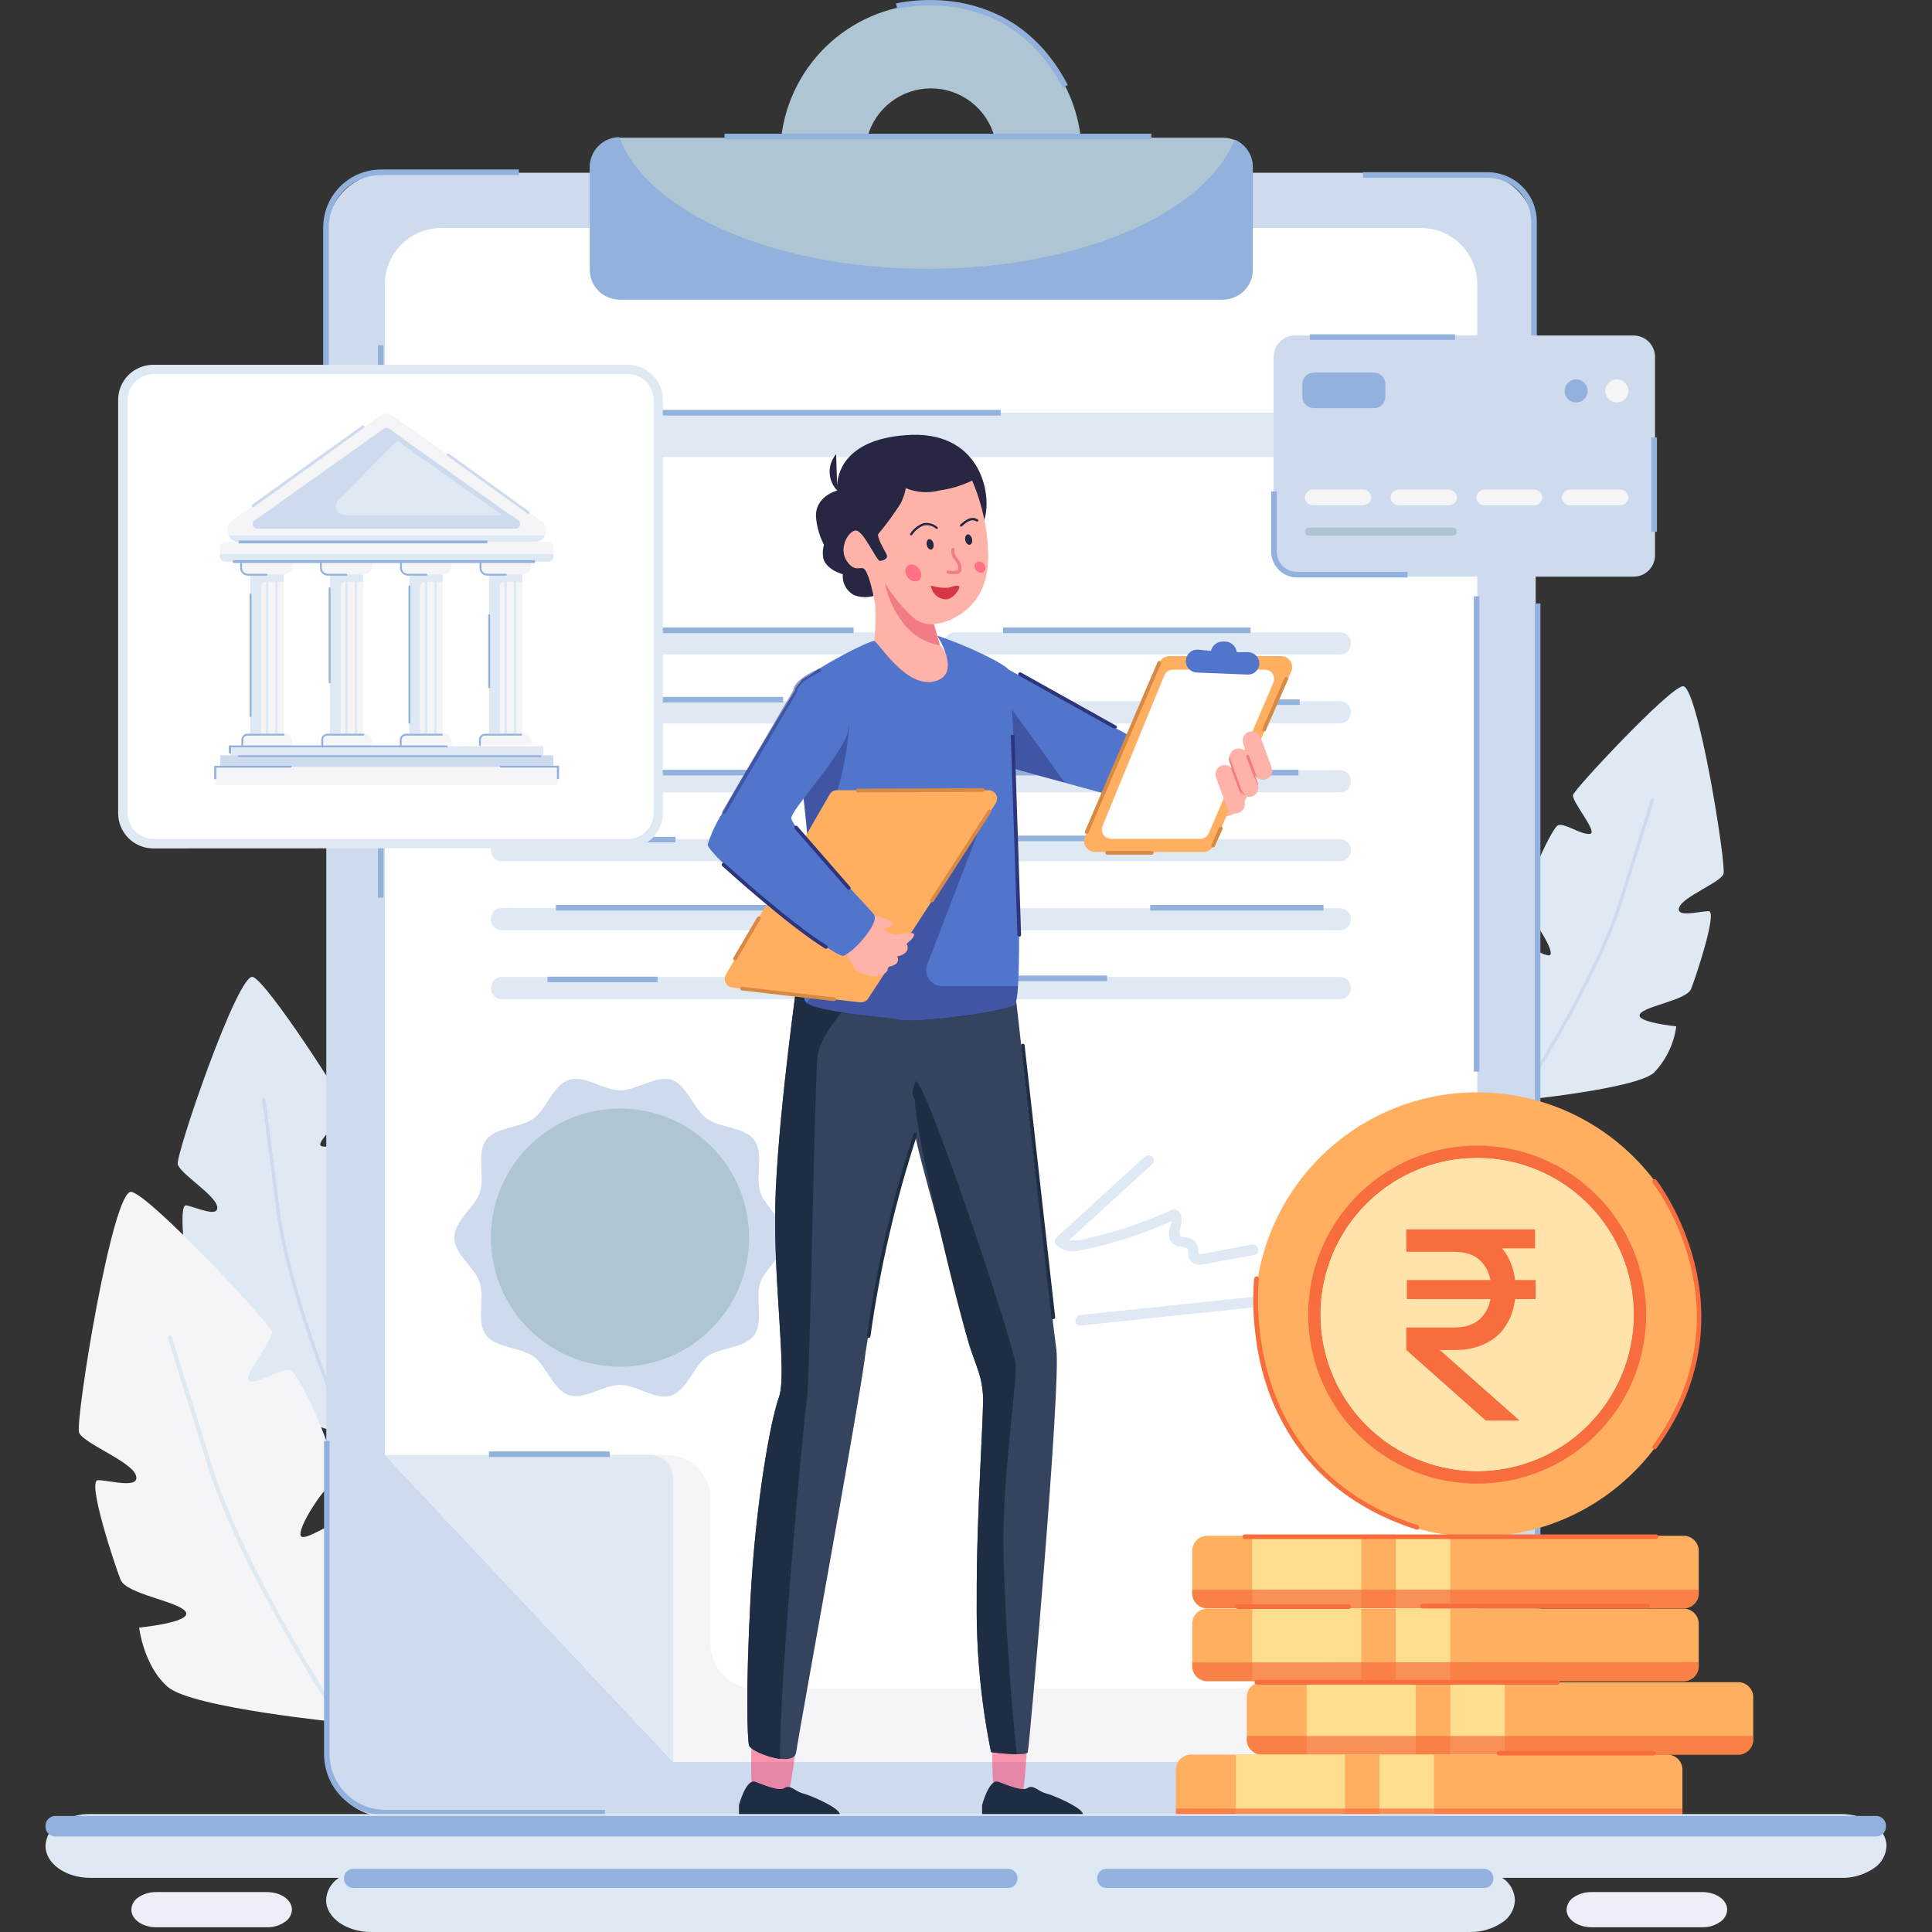
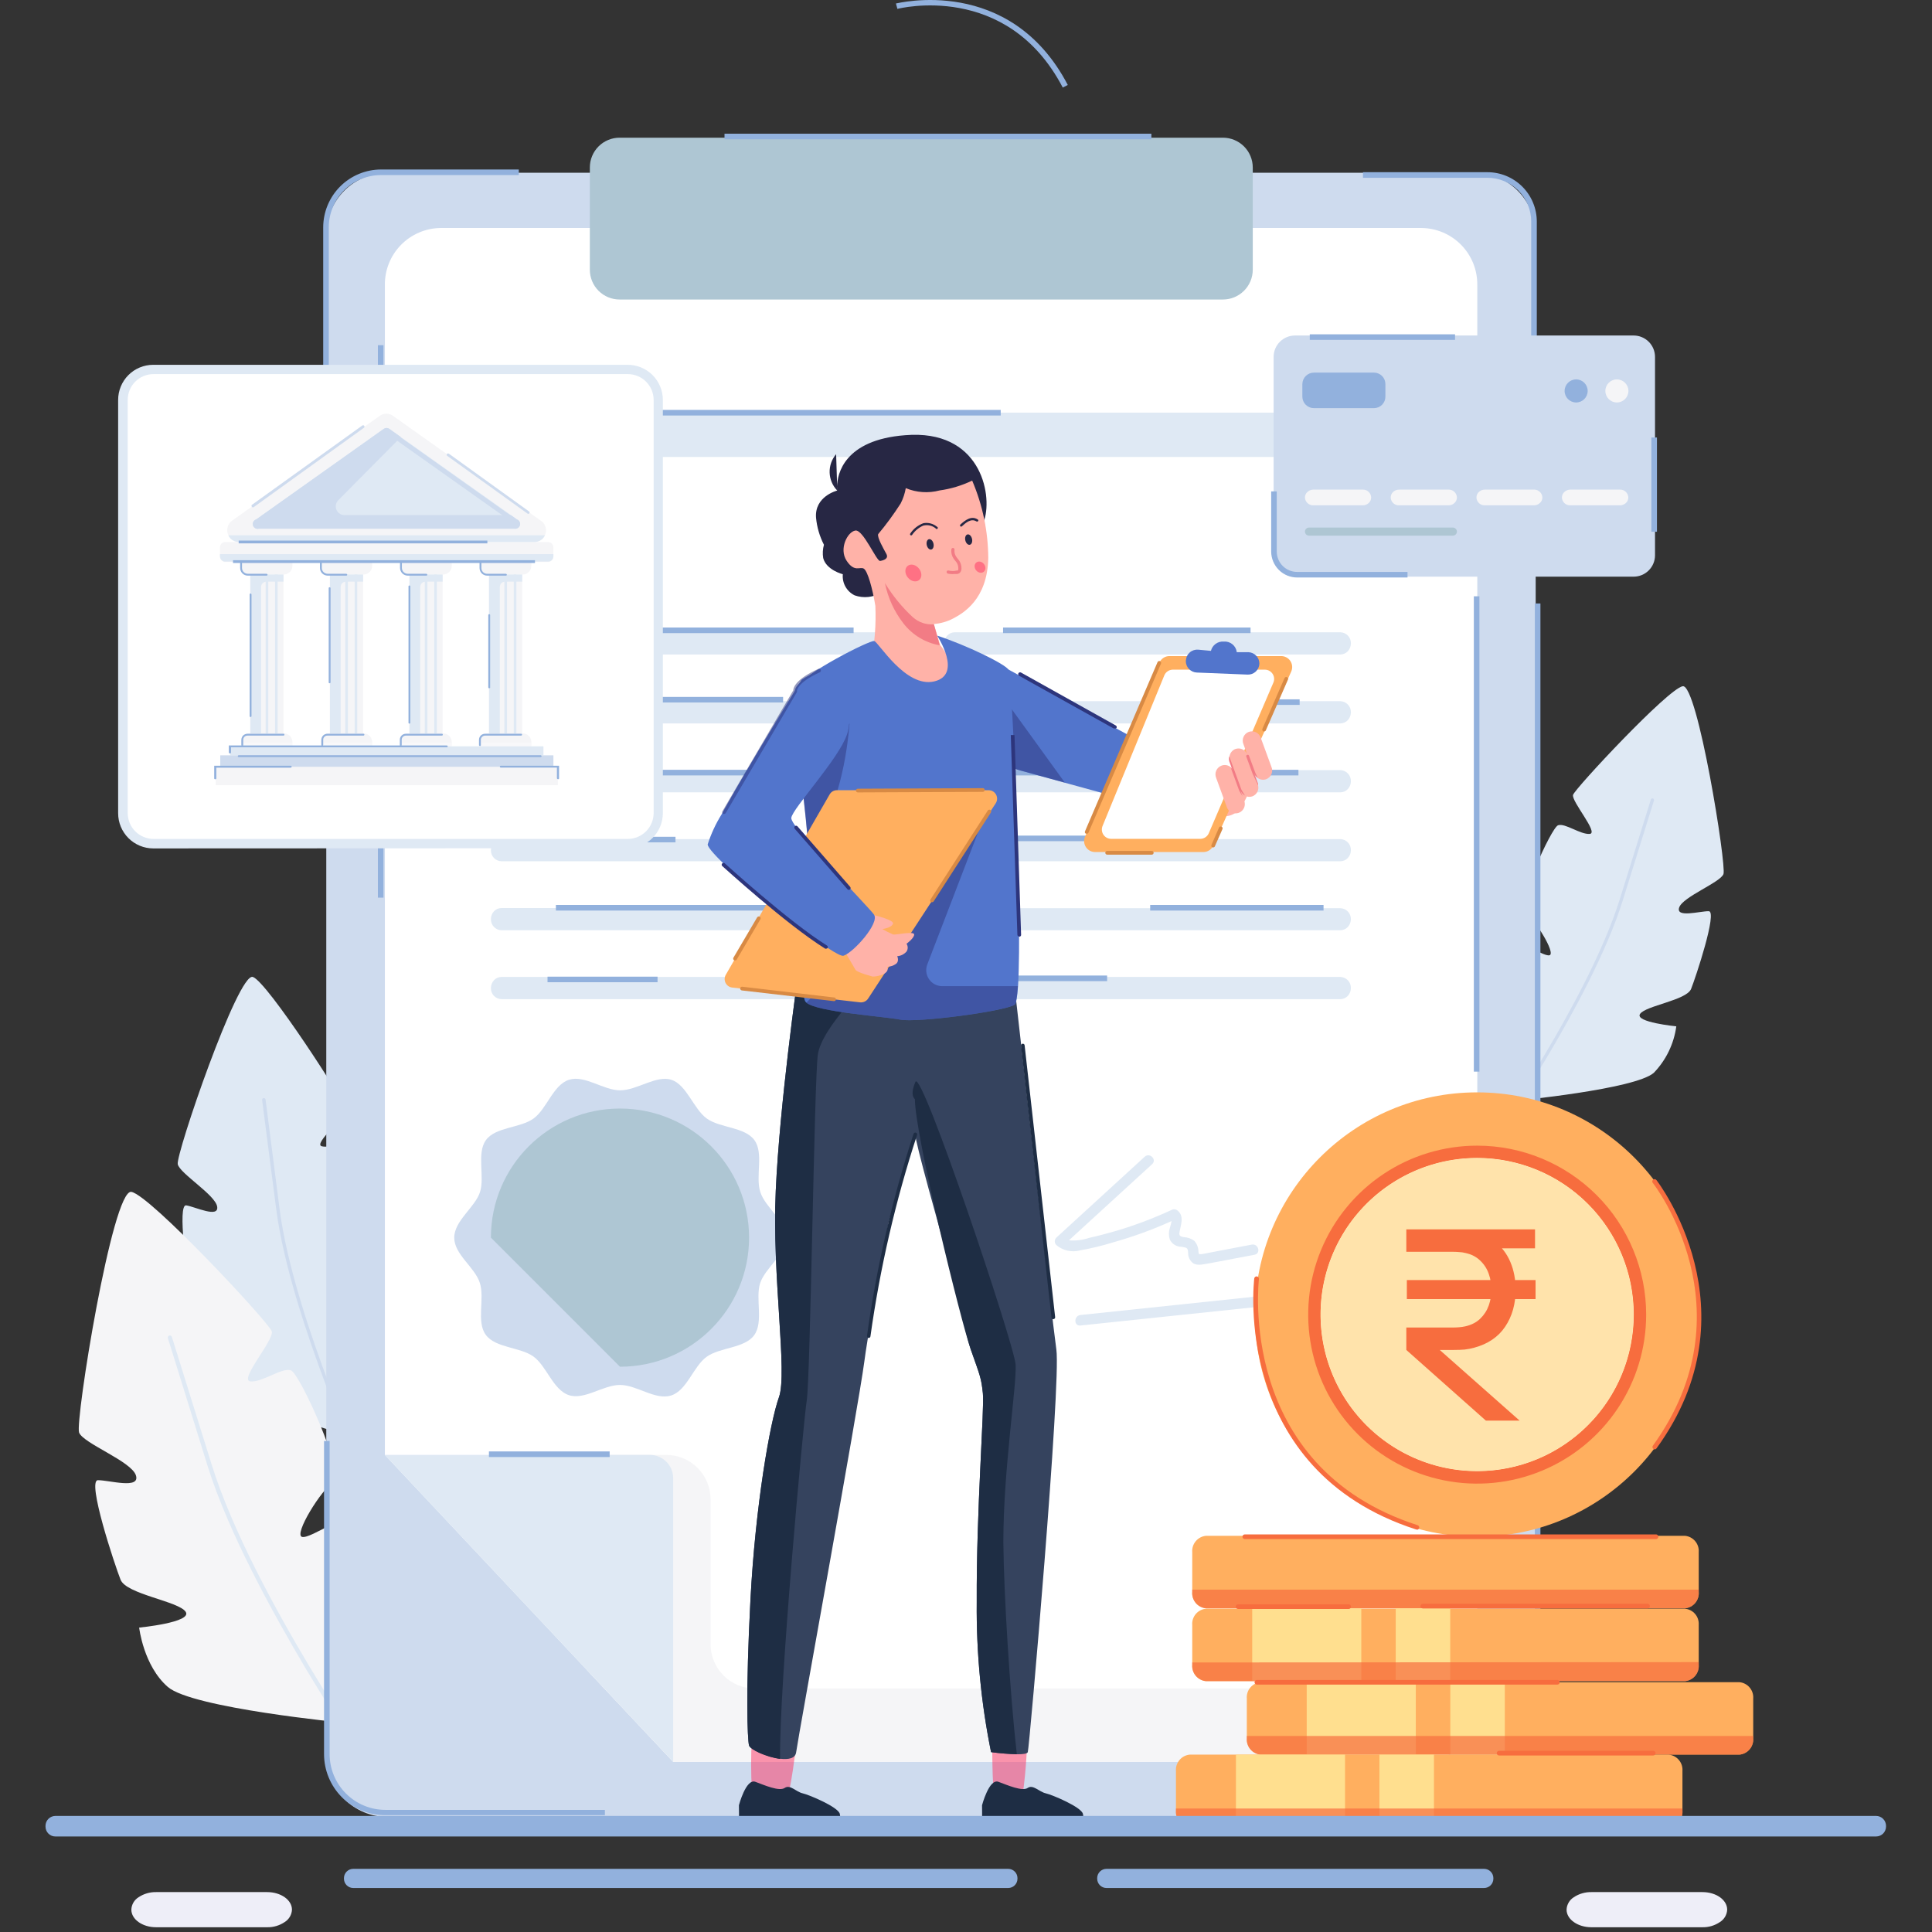
<svg xmlns="http://www.w3.org/2000/svg" width="400" height="400" viewBox="0 0 400 400" fill="none">
  <rect x="0" y="0" width="400" height="400" fill="#333333" stroke="none" />
  <path d="M72.423 297.271C72.423 297.271 47.661 290.416 44.272 286.18C42.152 283.006 41.075 279.251 41.191 275.436C41.191 275.436 50.202 276.11 49.336 274.127C48.469 272.143 40.132 269.582 39.439 266.887C38.745 264.191 36.666 249.249 38.553 249.557C40.44 249.865 45.331 252.253 44.965 249.826C44.599 247.4 37.263 242.991 36.801 241.046C36.339 239.101 49.316 201.168 52.359 202.266C55.401 203.364 71.402 228.164 71.614 229.628C71.826 231.091 64.682 236.868 66.646 237.33C68.61 237.792 72.269 235.847 73.674 236.637C75.08 237.426 79.663 255.68 77.525 256.547C75.388 257.413 69.342 264.249 70.748 264.846C72.153 265.442 79.451 261.688 80.818 263.074C82.185 264.46 81.877 289.954 72.423 297.271Z" fill="#DFE9F4" />
  <path d="M75.929 306.61C75.865 306.602 75.803 306.579 75.749 306.542C75.696 306.505 75.652 306.456 75.621 306.398C75.621 306.398 71.77 297.907 67.496 286.835C63.644 276.63 58.677 261.996 57.175 250.25L54.267 227.741C54.256 227.647 54.282 227.552 54.34 227.476C54.397 227.401 54.481 227.351 54.575 227.336C54.669 227.33 54.761 227.358 54.836 227.414C54.91 227.471 54.961 227.553 54.98 227.644L57.887 250.327C59.37 261.88 64.299 276.476 68.15 286.662C72.348 297.695 76.218 306.071 76.257 306.167C76.279 306.21 76.292 306.257 76.296 306.305C76.299 306.353 76.292 306.401 76.276 306.446C76.26 306.491 76.234 306.533 76.201 306.568C76.168 306.603 76.128 306.63 76.083 306.649L75.929 306.61Z" fill="#CEDBEE" />
  <path d="M71.329 356.693C71.329 356.693 39.788 353.651 34.744 349.261C29.699 344.871 28.813 336.976 28.813 336.976C28.813 336.976 39.904 335.898 38.441 333.703C36.977 331.508 26.156 330.083 24.962 327.06C23.768 324.036 17.915 306.456 20.283 306.456C22.651 306.456 29.082 308.382 28.139 305.455C27.195 302.528 17.241 298.851 16.374 296.598C15.508 294.345 23.267 246.072 27.195 246.765C31.124 247.458 55.751 273.877 56.271 275.648C56.791 277.42 49.358 285.796 51.861 286.007C54.365 286.219 58.389 283.061 60.237 283.716C62.086 284.371 71.521 305.34 69.056 306.822C66.592 308.305 60.719 317.759 62.548 318.202C64.377 318.645 72.484 312.58 74.429 313.966C76.373 315.352 81.303 345.91 71.329 356.693Z" fill="#F5F5F7" />
  <path d="M77.525 367.168C77.444 367.181 77.36 367.17 77.285 367.135C77.21 367.101 77.146 367.046 77.102 366.976C77.102 366.976 70.555 357.598 63.142 345.198C56.306 333.645 47.256 317.201 42.982 303.51L34.76 277.054C34.742 276.999 34.735 276.942 34.74 276.885C34.745 276.828 34.762 276.773 34.789 276.723C34.816 276.672 34.853 276.628 34.897 276.592C34.942 276.556 34.993 276.53 35.048 276.515C35.103 276.497 35.16 276.49 35.217 276.495C35.274 276.501 35.329 276.517 35.38 276.544C35.43 276.571 35.474 276.608 35.51 276.652C35.546 276.697 35.572 276.748 35.588 276.803L43.829 303.241C48.065 316.854 57.076 333.337 63.893 344.736C71.287 357.117 77.757 366.379 77.834 366.475C77.895 366.574 77.918 366.692 77.896 366.806C77.875 366.92 77.811 367.022 77.718 367.091L77.525 367.168ZM313.883 227.895C313.883 227.895 338.492 225.527 342.4 222.119C344.938 219.486 346.57 216.114 347.06 212.491C347.06 212.491 338.415 211.644 339.551 209.93C340.687 208.216 349.178 207.1 350.122 204.75C351.065 202.401 355.629 188.672 353.78 188.653C351.932 188.634 346.906 190.097 347.657 187.883C348.408 185.668 356.149 182.722 356.823 180.97C357.497 179.218 351.45 141.535 348.389 142.075C345.327 142.614 326.091 163.255 325.687 164.565C325.283 165.874 331.078 172.498 329.134 172.652C327.189 172.806 324.031 170.361 322.587 170.861C321.143 171.362 313.787 187.748 315.713 188.903C317.638 190.059 322.221 197.433 320.796 197.78C319.371 198.127 313.094 193.409 311.515 194.487C309.936 195.566 306.085 219.519 313.883 227.895Z" fill="#DFE9F4" />
  <path d="M309.033 236.078C309.094 236.087 309.157 236.08 309.215 236.056C309.272 236.032 309.323 235.993 309.36 235.944C309.36 235.944 314.482 228.607 320.258 218.922C325.592 209.988 332.659 197.087 335.99 186.381L342.44 165.739C342.465 165.652 342.454 165.56 342.411 165.48C342.368 165.401 342.295 165.342 342.209 165.315C342.166 165.301 342.121 165.295 342.076 165.299C342.031 165.303 341.987 165.316 341.947 165.338C341.907 165.36 341.872 165.389 341.844 165.425C341.817 165.461 341.797 165.502 341.786 165.547L335.355 186.188C332.043 196.817 325.014 209.66 319.681 218.575C313.904 228.203 308.879 235.462 308.821 235.539C308.758 235.604 308.724 235.69 308.724 235.78C308.724 235.87 308.758 235.956 308.821 236.021L309.033 236.078Z" fill="#CEDBEE" />
  <path d="M317.947 48.475V363.471C317.949 365.139 317.623 366.791 316.986 368.333C316.35 369.875 315.416 371.276 314.237 372.456C313.059 373.636 311.659 374.573 310.118 375.212C308.577 375.851 306.926 376.179 305.258 376.179H80.241C78.573 376.179 76.921 375.851 75.381 375.212C73.84 374.573 72.44 373.636 71.261 372.456C70.083 371.276 69.149 369.875 68.512 368.333C67.876 366.791 67.549 365.139 67.552 363.471V48.475C67.552 45.107 68.888 41.878 71.267 39.495C73.646 37.112 76.874 35.771 80.241 35.766H305.258C308.625 35.771 311.852 37.112 314.231 39.495C316.611 41.878 317.947 45.107 317.947 48.475Z" fill="#CEDBEE" />
  <path d="M305.857 59.046V352.9C305.883 354.439 305.604 355.967 305.036 357.398C304.468 358.828 303.623 360.132 302.549 361.235C301.475 362.337 300.194 363.216 298.779 363.821C297.364 364.427 295.843 364.746 294.304 364.761H139.377L121.469 345.698L79.685 301.219V59.046C79.662 57.508 79.944 55.982 80.513 54.554C81.081 53.125 81.927 51.824 83.001 50.723C84.074 49.623 85.355 48.745 86.768 48.141C88.182 47.537 89.701 47.219 91.239 47.204H294.304C295.842 47.219 297.361 47.537 298.774 48.141C300.188 48.745 301.469 49.623 302.542 50.723C303.616 51.824 304.461 53.125 305.03 54.554C305.599 55.982 305.88 57.508 305.857 59.046Z" fill="white" />
  <path d="M305.854 349.588V352.9C305.88 354.439 305.601 355.967 305.033 357.398C304.465 358.828 303.62 360.132 302.546 361.235C301.472 362.337 300.191 363.216 298.776 363.821C297.361 364.427 295.84 364.746 294.301 364.761H139.374L121.466 345.698V301.219H137.93C140.365 301.219 142.702 302.186 144.424 303.909C146.147 305.631 147.114 307.968 147.114 310.404V340.403C147.114 342.839 148.082 345.175 149.804 346.898C151.527 348.62 153.863 349.588 156.299 349.588H305.854Z" fill="#F5F5F7" />
  <path d="M139.375 306.052V364.761L79.684 301.219H134.484C135.124 301.211 135.759 301.331 136.352 301.57C136.945 301.81 137.484 302.164 137.939 302.614C138.394 303.064 138.755 303.599 139.002 304.189C139.248 304.779 139.375 305.413 139.375 306.052ZM279.688 90.028C279.686 90.634 279.564 91.233 279.329 91.792C279.094 92.35 278.751 92.857 278.32 93.283C277.889 93.709 277.378 94.045 276.816 94.273C276.255 94.501 275.654 94.615 275.048 94.61H106.237C105.609 94.651 104.979 94.562 104.387 94.35C103.794 94.138 103.252 93.806 102.792 93.376C102.333 92.945 101.967 92.425 101.717 91.848C101.467 91.27 101.338 90.647 101.338 90.018C101.338 89.389 101.467 88.766 101.717 88.188C101.967 87.611 102.333 87.091 102.792 86.66C103.252 86.23 103.794 85.898 104.387 85.686C104.979 85.474 105.609 85.385 106.237 85.426H275.048C275.655 85.421 276.258 85.536 276.821 85.765C277.383 85.994 277.895 86.332 278.327 86.76C278.758 87.188 279.101 87.697 279.334 88.258C279.568 88.819 279.688 89.42 279.688 90.028ZM185.838 133.198C185.836 133.803 185.61 134.386 185.203 134.835C185.003 135.043 184.764 135.209 184.5 135.325C184.235 135.441 183.951 135.503 183.662 135.509H103.811C103.217 135.488 102.655 135.234 102.247 134.801C101.839 134.369 101.619 133.792 101.635 133.198C101.632 132.597 101.86 132.019 102.27 131.58C102.468 131.369 102.706 131.2 102.971 131.084C103.236 130.968 103.522 130.908 103.811 130.907H183.662C183.956 130.914 184.245 130.979 184.513 131.098C184.781 131.218 185.023 131.389 185.225 131.601C185.427 131.814 185.585 132.065 185.69 132.339C185.796 132.613 185.846 132.905 185.838 133.198ZM279.688 133.198C279.686 133.803 279.46 134.386 279.053 134.835C278.853 135.043 278.614 135.209 278.35 135.325C278.085 135.441 277.801 135.503 277.512 135.509H197.661C197.067 135.488 196.505 135.234 196.097 134.801C195.689 134.369 195.469 133.792 195.485 133.198C195.482 132.597 195.71 132.019 196.12 131.58C196.318 131.369 196.556 131.2 196.821 131.084C197.086 130.968 197.372 130.908 197.661 130.907H277.512C277.806 130.914 278.095 130.979 278.363 131.098C278.631 131.218 278.873 131.389 279.075 131.601C279.277 131.814 279.435 132.065 279.54 132.339C279.646 132.613 279.696 132.905 279.688 133.198ZM185.838 147.466C185.836 148.071 185.61 148.655 185.203 149.103C185.003 149.311 184.764 149.477 184.5 149.593C184.235 149.709 183.951 149.771 183.662 149.777H103.811C103.217 149.757 102.655 149.502 102.247 149.07C101.839 148.637 101.619 148.06 101.635 147.466C101.64 146.867 101.866 146.291 102.27 145.849C102.468 145.637 102.706 145.468 102.971 145.352C103.236 145.236 103.522 145.176 103.811 145.175H183.662C184.253 145.195 184.812 145.446 185.219 145.875C185.626 146.304 185.849 146.875 185.838 147.466ZM279.688 147.466C279.686 148.071 279.46 148.655 279.053 149.103C278.853 149.311 278.614 149.477 278.35 149.593C278.085 149.709 277.801 149.771 277.512 149.777H197.661C197.067 149.757 196.505 149.502 196.097 149.07C195.689 148.637 195.469 148.06 195.485 147.466C195.49 146.867 195.716 146.291 196.12 145.849C196.318 145.637 196.556 145.468 196.821 145.352C197.086 145.236 197.372 145.176 197.661 145.175H277.512C278.103 145.195 278.662 145.446 279.069 145.875C279.476 146.304 279.699 146.875 279.688 147.466ZM185.838 161.753C185.837 162.353 185.61 162.931 185.203 163.371C185.006 163.582 184.767 163.751 184.502 163.867C184.237 163.983 183.952 164.044 183.662 164.045H103.811C103.518 164.037 103.229 163.972 102.96 163.853C102.692 163.734 102.45 163.563 102.248 163.35C102.046 163.137 101.888 162.887 101.783 162.613C101.678 162.339 101.627 162.047 101.635 161.753C101.637 161.148 101.863 160.565 102.27 160.117C102.47 159.909 102.709 159.742 102.974 159.626C103.238 159.511 103.522 159.448 103.811 159.443H183.662C184.257 159.463 184.819 159.717 185.226 160.15C185.634 160.583 185.854 161.159 185.838 161.753ZM279.688 161.753C279.687 162.353 279.46 162.931 279.053 163.371C278.856 163.582 278.617 163.751 278.352 163.867C278.087 163.983 277.802 164.044 277.512 164.045H197.661C197.368 164.037 197.079 163.972 196.81 163.853C196.542 163.734 196.3 163.563 196.098 163.35C195.896 163.137 195.738 162.887 195.633 162.613C195.528 162.339 195.477 162.047 195.485 161.753C195.487 161.148 195.713 160.565 196.12 160.117C196.32 159.909 196.559 159.742 196.824 159.626C197.088 159.511 197.372 159.448 197.661 159.443H277.512C278.107 159.463 278.669 159.717 279.076 160.15C279.484 160.583 279.704 161.159 279.688 161.753ZM185.838 176.022C185.841 176.622 185.614 177.201 185.203 177.639C185.006 177.85 184.767 178.019 184.502 178.135C184.237 178.251 183.952 178.312 183.662 178.313H103.811C103.518 178.305 103.229 178.24 102.96 178.121C102.692 178.002 102.45 177.831 102.248 177.618C102.046 177.405 101.888 177.155 101.783 176.881C101.678 176.607 101.627 176.315 101.635 176.022C101.632 175.421 101.86 174.842 102.27 174.404C102.468 174.193 102.706 174.024 102.971 173.908C103.236 173.792 103.522 173.731 103.811 173.73H183.662C183.956 173.738 184.245 173.803 184.513 173.922C184.781 174.041 185.023 174.212 185.225 174.425C185.427 174.638 185.585 174.888 185.69 175.162C185.796 175.436 185.846 175.728 185.838 176.022ZM279.688 176.022C279.691 176.622 279.464 177.201 279.053 177.639C278.856 177.85 278.617 178.019 278.352 178.135C278.087 178.251 277.802 178.312 277.512 178.313H197.661C197.368 178.305 197.079 178.24 196.81 178.121C196.542 178.002 196.3 177.831 196.098 177.618C195.896 177.405 195.738 177.155 195.633 176.881C195.528 176.607 195.477 176.315 195.485 176.022C195.482 175.421 195.71 174.842 196.12 174.404C196.318 174.193 196.556 174.024 196.821 173.908C197.086 173.792 197.372 173.731 197.661 173.73H277.512C277.806 173.738 278.095 173.803 278.363 173.922C278.631 174.041 278.873 174.212 279.075 174.425C279.277 174.638 279.435 174.888 279.54 175.162C279.646 175.436 279.696 175.728 279.688 176.022ZM185.838 190.29C185.836 190.895 185.61 191.478 185.203 191.926C185.003 192.134 184.764 192.301 184.5 192.417C184.235 192.532 183.951 192.595 183.662 192.6H103.811C103.217 192.58 102.655 192.326 102.247 191.893C101.839 191.46 101.619 190.884 101.635 190.29C101.632 189.689 101.86 189.11 102.27 188.672C102.468 188.461 102.706 188.292 102.971 188.176C103.236 188.06 103.522 188 103.811 187.998H183.662C183.956 188.006 184.245 188.071 184.513 188.19C184.781 188.309 185.023 188.48 185.225 188.693C185.427 188.906 185.585 189.156 185.69 189.43C185.796 189.704 185.846 189.996 185.838 190.29ZM279.688 190.29C279.686 190.895 279.46 191.478 279.053 191.926C278.853 192.134 278.614 192.301 278.35 192.417C278.085 192.532 277.801 192.595 277.512 192.6H197.661C197.067 192.58 196.505 192.326 196.097 191.893C195.689 191.46 195.469 190.884 195.485 190.29C195.487 189.705 195.707 189.142 196.101 188.711C196.298 188.499 196.537 188.33 196.802 188.214C197.067 188.098 197.352 188.038 197.642 188.037H277.493C278.082 188.047 278.643 188.289 279.054 188.711C279.466 189.133 279.693 189.701 279.688 190.29ZM185.838 204.558C185.836 205.163 185.61 205.746 185.203 206.194C185.003 206.403 184.764 206.569 184.5 206.685C184.235 206.8 183.951 206.863 183.662 206.868H103.811C103.217 206.848 102.655 206.594 102.247 206.161C101.839 205.728 101.619 205.152 101.635 204.558C101.64 203.959 101.866 203.383 102.27 202.94C102.468 202.729 102.706 202.56 102.971 202.444C103.236 202.328 103.522 202.268 103.811 202.266H183.662C184.253 202.287 184.812 202.538 185.219 202.967C185.626 203.395 185.849 203.967 185.838 204.558ZM279.688 204.558C279.686 205.163 279.46 205.746 279.053 206.194C278.853 206.403 278.614 206.569 278.35 206.685C278.085 206.8 277.801 206.863 277.512 206.868H197.661C197.067 206.848 196.505 206.594 196.097 206.161C195.689 205.728 195.469 205.152 195.485 204.558C195.49 203.959 195.716 203.383 196.12 202.94C196.318 202.729 196.556 202.56 196.821 202.444C197.086 202.328 197.372 202.268 197.661 202.266H277.512C278.103 202.287 278.662 202.538 279.069 202.967C279.476 203.395 279.699 203.967 279.688 204.558Z" fill="#DFE9F4" />
  <path d="M162.711 256.239C162.711 259.743 158.397 262.516 157.377 265.674C156.356 268.832 158.128 273.703 156.145 276.437C154.161 279.172 149.039 278.921 146.286 280.924C143.532 282.926 142.242 287.856 138.969 288.915C135.695 289.974 131.864 286.739 128.359 286.739C124.855 286.739 121.004 289.935 117.75 288.838C114.495 287.74 113.167 282.811 110.433 280.847C107.698 278.883 102.576 279.095 100.574 276.36C98.571 273.626 100.401 268.87 99.342 265.597C98.282 262.323 94.046 259.743 94.046 256.239C94.046 252.734 98.36 249.962 99.38 246.804C100.401 243.646 98.629 238.774 100.612 236.04C102.596 233.306 107.718 233.575 110.471 231.573C113.225 229.57 114.515 224.622 117.788 223.563C121.061 222.504 124.893 225.738 128.398 225.738C131.902 225.738 135.849 222.542 139.007 223.563C142.165 224.583 143.59 229.589 146.324 231.573C149.059 233.556 154.18 233.306 156.183 236.04C158.186 238.774 156.356 243.55 157.415 246.804C158.474 250.058 162.711 252.734 162.711 256.239Z" fill="#CEDBEE" />
-   <path d="M128.362 282.965C143.123 282.965 155.088 270.999 155.088 256.238C155.088 241.478 143.123 229.512 128.362 229.512C113.601 229.512 101.636 241.478 101.636 256.238C101.636 270.999 113.601 282.965 128.362 282.965Z" fill="#AEC6D3" />
+   <path d="M128.362 282.965C143.123 282.965 155.088 270.999 155.088 256.238C155.088 241.478 143.123 229.512 128.362 229.512C113.601 229.512 101.636 241.478 101.636 256.238Z" fill="#AEC6D3" />
  <path d="M230.451 257.221C234.594 256.059 238.643 254.585 242.563 252.811C242.475 253.301 242.353 253.783 242.197 254.255C241.948 255.025 241.948 255.854 242.197 256.624C242.378 257.003 242.647 257.334 242.982 257.589C243.317 257.844 243.708 258.014 244.122 258.087C244.591 258.114 245.056 258.191 245.509 258.318C245.99 258.549 245.932 258.896 245.99 259.396C245.979 259.815 246.069 260.23 246.253 260.605C246.438 260.981 246.711 261.306 247.049 261.553C248.05 262.15 249.341 261.688 250.4 261.553L259.738 259.782C261.125 259.512 260.547 257.413 259.161 257.683L250.977 259.242L248.878 259.647C248.243 259.647 248.205 259.801 248.127 259.185C248.135 258.349 247.833 257.539 247.28 256.912C246.656 256.443 245.904 256.174 245.124 256.142C244.219 255.988 244.065 255.796 244.238 254.91C244.508 253.466 245.181 251.829 243.853 250.674C243.676 250.511 243.452 250.408 243.214 250.381C242.975 250.353 242.733 250.402 242.524 250.52C238.829 252.235 235.012 253.676 231.106 254.833C229.18 255.391 227.37 255.873 225.464 256.296C224.126 256.746 222.711 256.916 221.305 256.797L238.538 241.027C239.578 240.064 238.038 238.543 236.998 239.486L218.705 256.239C218.603 256.339 218.522 256.459 218.466 256.591C218.41 256.723 218.382 256.865 218.382 257.009C218.382 257.152 218.41 257.294 218.466 257.426C218.522 257.559 218.603 257.679 218.705 257.779C219.374 258.346 220.17 258.742 221.025 258.933C221.881 259.124 222.769 259.105 223.616 258.877C225.927 258.469 228.21 257.916 230.451 257.221ZM282.46 266.078L223.693 272.259C222.306 272.413 222.287 274.589 223.693 274.435L282.46 268.254C283.846 268.119 283.865 265.924 282.46 266.078Z" fill="#DFE9F4" />
  <path d="M259.372 34.669V55.849C259.367 57.485 258.713 59.052 257.555 60.207C256.396 61.362 254.827 62.011 253.191 62.011H128.282C126.648 62.011 125.081 61.362 123.925 60.206C122.77 59.051 122.121 57.483 122.121 55.849V34.669C122.121 33.034 122.77 31.467 123.925 30.312C125.081 29.156 126.648 28.507 128.282 28.507H253.191C254.827 28.507 256.396 29.155 257.555 30.31C258.713 31.465 259.367 33.033 259.372 34.669Z" fill="#AEC6D3" />
-   <path d="M255.618 28.892C249.572 44.161 223.385 55.657 192.076 55.657C160.343 55.657 133.925 43.911 128.245 28.391C127.429 28.396 126.623 28.563 125.872 28.882C125.121 29.201 124.441 29.666 123.872 30.25C123.302 30.834 122.854 31.525 122.554 32.284C122.253 33.042 122.106 33.853 122.122 34.668V55.849C122.122 57.483 122.771 59.05 123.926 60.206C125.082 61.362 126.649 62.011 128.283 62.011H253.192C254.828 62.011 256.397 61.362 257.556 60.207C258.714 59.052 259.368 57.485 259.373 55.849V34.668C259.396 33.44 259.051 32.234 258.382 31.204C257.712 30.174 256.75 29.369 255.618 28.892Z" fill="#92B1DD" />
-   <path d="M223.75 28.411H205.92C205.144 25.51 203.433 22.946 201.052 21.117C198.67 19.289 195.752 18.297 192.749 18.297C189.746 18.297 186.828 19.289 184.446 21.117C182.065 22.946 180.354 25.51 179.578 28.411H161.748C162.638 20.813 166.286 13.807 172.001 8.722C177.716 3.637 185.099 0.828 192.749 0.828C200.399 0.828 207.782 3.637 213.497 8.722C219.212 13.807 222.86 20.813 223.75 28.411Z" fill="#AEC6D3" />
  <path d="M68.071 79.822H66.916V47.088C66.916 43.907 68.18 40.855 70.43 38.606C72.679 36.356 75.731 35.092 78.912 35.092H107.41V36.247H78.912C77.488 36.245 76.077 36.523 74.76 37.067C73.444 37.611 72.248 38.41 71.241 39.417C70.234 40.424 69.435 41.62 68.891 42.937C68.347 44.253 68.069 45.664 68.071 47.088V79.822ZM318.178 72.832H317.022V45.875C317.022 44.682 316.787 43.502 316.33 42.4C315.873 41.298 315.203 40.298 314.359 39.455C313.515 38.613 312.513 37.945 311.41 37.491C310.308 37.036 309.126 36.803 307.934 36.806H282.19V35.651H307.934C309.278 35.648 310.61 35.91 311.852 36.423C313.095 36.936 314.225 37.689 315.176 38.638C316.128 39.588 316.882 40.716 317.397 41.958C317.912 43.2 318.178 44.531 318.178 45.875V72.832ZM78.238 71.465H79.393V185.841H78.238V71.465ZM305.142 123.454H306.297V221.868H305.142V123.454ZM125.24 375.813H79.759C78.096 375.816 76.449 375.491 74.912 374.856C73.375 374.221 71.978 373.29 70.801 372.115C69.625 370.94 68.691 369.545 68.054 368.008C67.417 366.472 67.089 364.826 67.089 363.163V298.35H68.245V363.163C68.245 366.227 69.462 369.165 71.629 371.332C73.795 373.499 76.734 374.716 79.798 374.716H125.24V375.813ZM317.773 124.937H318.929V341.058H317.773V124.937ZM150.002 27.679H238.384V28.834H150.002V27.679ZM220.034 18.128C208.48 -3.977 186.029 1.78 185.798 1.838L185.49 0.721C185.721 0.721 209.097 -5.325 221.073 17.589L220.034 18.128ZM117.326 84.867H207.19V86.022H117.326V84.867ZM114.592 129.924H176.729V131.079H114.592V129.924ZM207.672 129.924H258.91V131.079H207.672V129.924ZM110.394 144.288H162.133V145.444H110.394V144.288ZM123.257 159.385H176.729V160.54H123.257V159.385ZM203.474 159.385H268.826V160.54H203.474V159.385ZM246.298 144.789H269.077V145.944H246.298V144.789ZM106.177 173.248H139.855V174.404H106.177V173.248ZM115.093 187.362H169.797V188.518H115.093V187.362ZM113.36 202.208H136.139V203.364H113.36V202.208ZM204.206 172.998H251.246V174.153H204.206V172.998ZM238.134 187.362H274.025V188.518H238.134V187.362ZM206.189 201.977H229.218V203.132H206.189V201.977ZM101.229 300.506H126.222V301.662H101.229V300.506Z" fill="#92B1DD" />
  <path d="M203.804 107.627C203.736 107.81 203.713 108.007 203.736 108.201C203.76 108.396 203.829 108.581 203.939 108.744C203.092 109.346 202.103 109.717 201.07 109.822L200.819 109.225L181.275 120.99L182.546 122.627C181.722 123.151 180.789 123.481 179.818 123.591C178.847 123.701 177.864 123.589 176.943 123.262C176.14 122.868 175.476 122.238 175.039 121.457C174.602 120.677 174.413 119.782 174.497 118.891C174.497 118.891 171.07 118.025 170.434 115.541C170.287 114.622 170.339 113.683 170.588 112.787C169.691 111.041 169.135 109.139 168.952 107.184C168.624 102.794 173.207 101.6 173.342 101.561C172.371 100.562 171.809 99.235 171.766 97.842C171.723 96.449 172.203 95.09 173.111 94.033L173.323 100.695C173.323 98.192 174.767 91.067 187.398 90.105C202.822 88.814 205.517 102.062 203.804 107.627Z" fill="#272744" />
  <path d="M201.279 99.501C203.447 104.572 204.58 110.025 204.61 115.541C204.437 124.109 199.411 126.959 197.332 128.056C196.094 128.702 194.738 129.089 193.346 129.193L194.636 133.525C194.636 133.525 202.338 143.018 194.963 144.635C187.589 146.253 180.387 136.721 180.387 136.721C181.117 133.007 181.401 129.219 181.234 125.438C180.637 121.799 179.636 118.236 178.847 117.736C178.057 117.235 176.921 118.583 175.284 116.099C173.648 113.615 175.477 110.091 177.094 109.841C178.712 109.591 181.485 116.253 182.216 116.137C182.948 116.022 184.046 115.675 183.506 114.674C182.967 113.673 181.581 111.285 181.812 110.592C183.498 108.575 185.054 106.452 186.472 104.238C186.984 103.239 187.341 102.167 187.531 101.061C189.745 101.985 192.201 102.154 194.52 101.542C196.866 101.216 199.146 100.528 201.279 99.501Z" fill="#FFB2A8" />
  <path d="M193.347 129.25C192.56 129.317 191.768 129.221 191.019 128.969C190.271 128.718 189.582 128.315 188.995 127.787C186.75 125.712 184.805 123.333 183.218 120.72C183.83 123.775 185.149 126.643 187.069 129.096C188.919 131.477 191.59 133.083 194.56 133.602L193.347 129.25Z" fill="#F27C85" />
  <path d="M200.794 112.788C201.178 112.702 201.381 112.152 201.247 111.561C201.114 110.97 200.694 110.561 200.311 110.647C199.927 110.734 199.724 111.284 199.858 111.875C199.991 112.466 200.411 112.875 200.794 112.788Z" fill="#272744" />
  <path d="M192.814 113.774C193.198 113.687 193.401 113.138 193.267 112.547C193.133 111.955 192.714 111.546 192.33 111.633C191.946 111.72 191.744 112.269 191.877 112.861C192.011 113.452 192.43 113.861 192.814 113.774Z" fill="#272744" />
  <path d="M193.769 109.437C193.415 109.129 192.992 108.912 192.536 108.805C192.08 108.698 191.604 108.703 191.15 108.82C190.215 109.233 189.414 109.9 188.84 110.746C188.804 110.797 188.749 110.832 188.688 110.843C188.627 110.853 188.563 110.839 188.512 110.804C188.461 110.768 188.427 110.713 188.416 110.652C188.405 110.591 188.419 110.527 188.455 110.476C189.108 109.48 190.067 108.723 191.189 108.32C191.691 108.229 192.208 108.251 192.7 108.384C193.193 108.518 193.65 108.759 194.039 109.09C194.069 109.105 194.096 109.126 194.117 109.153C194.139 109.179 194.154 109.21 194.162 109.243C194.17 109.275 194.171 109.31 194.164 109.343C194.158 109.376 194.144 109.408 194.124 109.435C194.104 109.462 194.078 109.485 194.048 109.501C194.018 109.517 193.985 109.527 193.951 109.529C193.917 109.531 193.884 109.525 193.852 109.512C193.821 109.5 193.792 109.481 193.769 109.456V109.437ZM202.164 107.954C201.048 107.261 199.931 108.243 199.141 108.974C198.91 109.186 198.621 108.82 198.833 108.609C199.815 107.704 201.125 106.683 202.453 107.569C202.703 107.723 202.453 108.108 202.164 107.954Z" fill="#272744" />
  <g opacity="0.49">
    <path d="M190.29 120.098C190.926 119.582 190.909 118.508 190.253 117.698C189.597 116.889 188.549 116.651 187.913 117.167C187.277 117.682 187.293 118.757 187.95 119.566C188.606 120.376 189.654 120.614 190.29 120.098Z" fill="#FF2D5E" />
  </g>
  <g opacity="0.49">
    <path d="M203.678 118.381C204.124 118.019 204.138 117.297 203.71 116.768C203.281 116.24 202.572 116.104 202.126 116.466C201.68 116.828 201.666 117.55 202.095 118.078C202.523 118.607 203.232 118.742 203.678 118.381Z" fill="#FF2D5E" />
  </g>
  <path d="M197.621 118.833H198.218C198.368 118.801 198.512 118.742 198.641 118.66C198.778 118.548 198.887 118.407 198.96 118.247C199.034 118.087 199.07 117.912 199.065 117.736C199.082 117.15 198.92 116.572 198.603 116.08L198.256 115.637C198.16 115.502 198.045 115.387 197.968 115.252C197.681 114.835 197.558 114.328 197.621 113.827C197.632 113.738 197.608 113.648 197.554 113.576C197.5 113.504 197.421 113.456 197.332 113.442C197.246 113.436 197.161 113.462 197.093 113.515C197.026 113.569 196.98 113.646 196.966 113.731C196.887 114.407 197.051 115.089 197.428 115.656C197.527 115.805 197.636 115.947 197.756 116.08L198.064 116.465C198.303 116.838 198.424 117.274 198.41 117.716C198.41 117.928 198.41 118.082 198.276 118.121H198.083C197.541 118.265 196.97 118.265 196.427 118.121C196.343 118.093 196.251 118.099 196.171 118.139C196.092 118.179 196.032 118.248 196.004 118.333C195.975 118.417 195.982 118.509 196.022 118.588C196.061 118.668 196.131 118.728 196.215 118.756C196.677 118.858 197.151 118.884 197.621 118.833Z" fill="#F27C85" />
-   <path d="M198.564 121.856C198.564 121.856 197.601 123.897 195.964 124.09C195.332 124.103 194.71 123.926 194.178 123.583C193.646 123.24 193.229 122.746 192.98 122.164C192.845 121.644 192.633 121.24 192.826 121.259C193.946 121.611 195.12 121.754 196.292 121.683C197.697 121.317 198.891 120.855 198.564 121.856Z" fill="#D63646" />
  <path d="M173.321 100.695V101.561C173.305 101.273 173.305 100.983 173.321 100.695Z" fill="white" />
  <g opacity="0.49">
    <path d="M155.664 359.909C155.462 363.456 155.462 367.011 155.664 370.557C156.069 371.308 162.442 372.059 163.135 371.308C163.828 370.557 165.427 357.367 165.234 355.904C165.042 354.441 156.954 350.859 155.664 359.909Z" fill="#FF2D5E" />
  </g>
  <g opacity="0.49">
    <path d="M205.423 360.602C205.423 360.602 205.423 370.499 205.866 371.231C206.309 371.963 211.219 372.367 211.739 371.577C212.446 366.435 212.768 361.248 212.701 356.058C212.49 354.575 206.116 351.494 205.423 360.602Z" fill="#FF2D5E" />
  </g>
  <path d="M212.795 362.759C212.68 363.105 211.717 363.221 210.523 363.202C208.739 363.146 206.958 362.998 205.189 362.759C203.117 352.538 202.123 342.128 202.224 331.7C202.128 312.541 203.841 291.668 203.495 288.472C203.148 285.276 202.994 285.064 200.972 279.345C200.337 277.554 199.047 271.97 197.545 265.096C194.387 253.986 189.381 236.04 189.516 234.942C189.689 233.364 184.163 252.484 183.989 253.062C181.736 264.923 179.522 277.4 178.944 281.944C177.674 291.572 165.254 359.562 164.83 362.816C164.657 364.068 163.232 364.338 161.518 364.126C158.765 363.799 155.261 362.2 155.068 361.315C154.76 359.89 154.356 350.628 155.376 331.142C156.397 311.655 159.42 294.403 161.268 289.281C163.117 284.159 159.805 264.403 160.613 246.476C161.422 228.55 165.119 202.594 165.119 202.594C166.64 198.049 173.861 197.395 182.102 198.3C191.618 199.62 200.995 201.798 210.119 204.808C210.119 204.808 217.705 272.355 218.707 279.403C219.708 286.45 213.123 361.719 212.795 362.759Z" fill="#35435E" />
  <path d="M182.101 198.338C181.601 199.788 181.062 201.271 180.484 202.786C180.484 202.786 170.067 212.664 169.316 218.402C168.565 224.14 167.795 285.179 167.025 289.954C166.351 294.267 161.248 349.646 161.518 364.164C158.764 363.837 155.26 362.238 155.067 361.353C154.759 359.928 154.355 350.647 155.375 331.18C156.396 311.713 159.438 294.441 161.267 289.319C163.096 284.197 159.804 264.422 160.613 246.515C161.421 228.607 165.118 202.632 165.118 202.632C166.639 197.991 173.86 197.337 182.101 198.338ZM210.522 363.201C208.738 363.145 206.958 362.997 205.188 362.758C203.116 352.538 202.122 342.128 202.223 331.7C202.127 312.541 203.841 291.668 203.494 288.472C203.147 285.275 202.993 285.063 200.972 279.345C198.95 273.626 189.418 234.923 189.418 227.548C189.418 227.548 188.282 226.874 189.534 223.986C190.785 221.098 210.002 278.363 210.272 282.522C210.541 286.681 207.73 304.242 207.73 319.261C207.826 329.851 209.078 350.454 210.522 363.201ZM152.987 373.753C152.987 373.753 154.451 368.188 156.376 368.901C158.302 369.613 161.325 370.942 162.461 370.172C163.597 369.401 164.81 370.98 166.177 371.288C167.544 371.597 173.61 374.157 173.879 375.563C174.149 376.969 173.995 378.413 172.974 378.836C171.954 379.26 152.814 378.971 152.93 377.989C153.045 377.007 152.987 373.753 152.987 373.753ZM203.321 373.753C203.321 373.753 204.784 368.188 206.71 368.901C208.635 369.613 211.658 370.942 212.775 370.172C213.892 369.401 215.143 370.98 216.511 371.288C217.878 371.597 223.943 374.157 224.213 375.563C224.482 376.969 224.328 378.413 223.308 378.836C222.287 379.26 203.147 378.971 203.263 377.989C203.378 377.007 203.321 373.753 203.321 373.753Z" fill="#1E2D44" />
  <path d="M251.652 168.396C252.334 168.837 253.143 169.038 253.951 168.968C254.76 168.899 255.523 168.562 256.119 168.011C258.045 166.086 261.222 159.886 255.657 159.905C250.092 159.924 251.652 168.396 251.652 168.396Z" fill="#FFB2A8" />
  <path d="M257.467 159.443C257.467 159.443 249.63 158.769 247.204 158.307C242.914 156.72 238.728 154.868 234.669 152.761L208.847 138.647C207.076 137.684 210.08 159.212 210.08 159.212L234.669 165.951L244.392 168.627V168.512C247.254 169.197 250.164 169.667 253.096 169.918L257.467 159.443Z" fill="#5275CC" />
  <g opacity="0.5">
    <path d="M208.539 145.541L220.458 162.023L210.079 159.192L208.539 145.541Z" fill="#2D357C" />
  </g>
  <path d="M167.217 173.692C167.391 175.983 167.468 178.082 167.429 179.834C167.198 190.732 165.504 205.174 166.717 207.311C166.783 207.421 166.868 207.519 166.967 207.6C169.239 209.526 182.987 210.431 186.376 211.104C189.765 211.778 207.692 209.449 210.06 208.024C210.388 207.831 210.619 206.425 210.773 204.173C211.697 189.673 209.502 139.918 208.847 138.705C208.192 137.492 199.932 133.506 194.021 131.6C194.021 131.6 199.374 139.648 193.443 141.073C187.512 142.498 181.89 132.947 181.004 132.716C180.118 132.485 166.447 139.417 164.791 142.344C164.04 143.634 164.56 149.276 165.33 156.073C165.985 161.753 166.794 168.223 167.217 173.692Z" fill="#5275CC" />
  <g opacity="0.5">
    <path d="M166.93 207.6C169.202 209.525 182.95 210.43 186.339 211.104C189.728 211.778 207.655 209.448 210.023 208.024C210.35 207.831 210.581 206.425 210.735 204.173H195.062C194.527 204.17 194 204.038 193.528 203.788C193.055 203.537 192.65 203.176 192.347 202.735C192.044 202.295 191.853 201.787 191.789 201.256C191.725 200.725 191.791 200.186 191.981 199.686L202.86 171.381L166.93 207.6Z" fill="#2D357C" />
  </g>
  <g opacity="0.5">
    <path d="M165.291 155.977C165.946 161.753 166.754 168.281 167.217 173.749C168.683 172.731 169.922 171.419 170.856 169.898C175.111 162.196 175.881 149.815 175.881 149.815C172.131 151.465 168.579 153.532 165.291 155.977Z" fill="#2D357C" />
  </g>
  <path d="M179.732 206.753L206.151 166.317C206.324 166.052 206.423 165.746 206.437 165.43C206.451 165.114 206.379 164.801 206.229 164.522C206.079 164.244 205.856 164.012 205.585 163.849C205.314 163.687 205.003 163.602 204.687 163.602H173.282C172.972 163.6 172.668 163.681 172.4 163.837C172.133 163.993 171.912 164.217 171.761 164.487L150.253 201.842C150.112 202.096 150.035 202.38 150.03 202.67C150.024 202.96 150.09 203.246 150.221 203.505C150.352 203.763 150.545 203.986 150.782 204.153C151.019 204.319 151.294 204.425 151.581 204.461L178.057 207.523C178.38 207.561 178.707 207.509 179.003 207.373C179.298 207.237 179.551 207.022 179.732 206.753Z" fill="#FFAF5F" />
  <path d="M179.118 189.018C179.118 189.018 185.164 190.309 184.895 191.214C184.625 192.119 182.68 192.35 182.68 192.35C183.393 192.77 184.133 193.143 184.895 193.466C185.472 193.62 189.227 192.715 189.266 193.466C189.304 194.217 187.687 195.392 187.687 195.392C187.846 195.632 187.93 195.913 187.93 196.201C187.93 196.488 187.846 196.77 187.687 197.009C187.194 197.568 186.504 197.913 185.761 197.972C185.761 197.972 186.281 199.05 185.434 199.609C184.917 199.948 184.318 200.141 183.701 200.167C183.701 200.167 184.182 201.072 182.911 201.669C182.22 202.003 181.464 202.18 180.697 202.189C180.697 202.189 177.462 201.361 177.116 200.783C176.769 200.206 174.035 195.488 174.035 195.488C174.035 195.488 177.308 188.71 179.118 189.018Z" fill="#FFB2A8" />
  <path d="M146.517 174.828C146.517 175.501 148.443 177.543 151.196 180.123C158.802 187.17 173.128 198.338 174.63 197.876C176.671 197.241 182.197 191.098 180.945 189.346C179.694 187.594 163.616 171.285 163.828 169.34C164.039 167.395 173.667 157.151 175.381 152.01C177.094 146.869 174.11 135.104 165.984 140.727C165.984 140.727 154.835 158.711 149.405 168.589C148.189 170.542 147.219 172.637 146.517 174.828Z" fill="#5275CC" />
  <path d="M265.225 135.836H242.119C241.676 135.834 241.243 135.963 240.873 136.206C240.504 136.449 240.214 136.796 240.04 137.203L224.635 173.249C224.49 173.593 224.431 173.968 224.465 174.341C224.499 174.713 224.624 175.072 224.83 175.384C225.036 175.696 225.315 175.953 225.644 176.132C225.973 176.31 226.341 176.404 226.715 176.406H249.147C249.584 176.406 250.012 176.278 250.378 176.039C250.744 175.8 251.032 175.459 251.208 175.059L267.343 139.013C267.495 138.664 267.556 138.284 267.523 137.905C267.489 137.527 267.361 137.163 267.15 136.847C266.939 136.531 266.653 136.273 266.317 136.096C265.98 135.92 265.605 135.83 265.225 135.836Z" fill="#FFAF5F" />
  <path d="M261.896 138.647H242.775C242.407 138.658 242.05 138.775 241.746 138.983C241.443 139.191 241.205 139.482 241.062 139.822L228.295 170.957C228.164 171.249 228.108 171.568 228.131 171.887C228.154 172.206 228.256 172.514 228.428 172.783C228.6 173.052 228.837 173.275 229.116 173.43C229.395 173.585 229.709 173.668 230.028 173.672H248.552C248.918 173.662 249.273 173.549 249.577 173.344C249.88 173.139 250.119 172.852 250.266 172.517L263.609 141.4C263.748 141.109 263.812 140.787 263.794 140.464C263.775 140.142 263.677 139.829 263.506 139.555C263.335 139.281 263.098 139.054 262.817 138.895C262.535 138.736 262.219 138.651 261.896 138.647Z" fill="white" />
  <path d="M245.512 136.875C245.511 137.49 245.75 138.081 246.178 138.523C246.605 138.965 247.188 139.224 247.803 139.244L258.278 139.667C258.589 139.683 258.901 139.636 259.194 139.53C259.488 139.423 259.757 139.26 259.987 139.048C260.216 138.837 260.401 138.582 260.531 138.298C260.661 138.014 260.733 137.707 260.742 137.395C260.743 136.783 260.507 136.195 260.083 135.754C259.66 135.312 259.082 135.052 258.47 135.027H256.063C255.986 134.383 255.662 133.794 255.159 133.385C254.656 132.975 254.014 132.777 253.368 132.832C252.768 132.783 252.17 132.95 251.683 133.303C251.196 133.656 250.851 134.172 250.71 134.757L248.092 134.507C247.777 134.478 247.46 134.513 247.159 134.609C246.858 134.706 246.579 134.862 246.34 135.069C246.101 135.276 245.906 135.529 245.767 135.813C245.628 136.096 245.548 136.406 245.531 136.721C245.505 136.768 245.498 136.823 245.512 136.875Z" fill="#5275CC" />
  <path d="M251.786 161.041L253.982 167.049C254.059 167.298 254.187 167.528 254.357 167.726C254.527 167.925 254.735 168.086 254.969 168.202C255.203 168.317 255.458 168.383 255.719 168.397C255.979 168.411 256.24 168.371 256.485 168.281C256.726 168.19 256.947 168.051 257.134 167.872C257.321 167.694 257.47 167.48 257.573 167.243C257.675 167.006 257.729 166.75 257.73 166.492C257.732 166.234 257.682 165.978 257.582 165.739L256.812 163.64C256.983 164.12 257.326 164.518 257.775 164.757C258.007 164.879 258.262 164.952 258.524 164.972C258.785 164.992 259.048 164.958 259.296 164.873C259.736 164.703 260.099 164.379 260.315 163.96C260.532 163.541 260.587 163.057 260.471 162.601C260.479 162.505 260.479 162.408 260.471 162.312L259.643 160.097C259.791 160.492 260.052 160.833 260.394 161.079C260.644 161.258 260.934 161.374 261.239 161.418C261.544 161.461 261.855 161.431 262.146 161.33C262.387 161.239 262.608 161.1 262.795 160.921C262.982 160.743 263.131 160.529 263.234 160.292C263.336 160.055 263.39 159.799 263.391 159.541C263.393 159.283 263.343 159.027 263.243 158.788L261.029 152.761C260.951 152.514 260.824 152.286 260.656 152.089C260.487 151.893 260.281 151.732 260.049 151.617C259.817 151.502 259.564 151.435 259.306 151.42C259.048 151.405 258.789 151.442 258.545 151.529C258.301 151.62 258.078 151.759 257.889 151.939C257.701 152.119 257.551 152.335 257.448 152.574C257.346 152.814 257.293 153.072 257.293 153.332C257.292 153.593 257.345 153.85 257.448 154.09L258.256 156.304C258.178 156.057 258.051 155.829 257.883 155.632C257.714 155.436 257.508 155.275 257.276 155.16C257.044 155.045 256.792 154.978 256.533 154.963C256.275 154.948 256.016 154.985 255.772 155.072C255.453 155.195 255.173 155.401 254.96 155.668C254.746 155.935 254.608 156.255 254.559 156.593C254.513 156.944 254.552 157.301 254.675 157.633L255.445 159.732C255.333 159.402 255.133 159.109 254.867 158.884C254.61 158.653 254.296 158.496 253.957 158.428C253.619 158.36 253.268 158.385 252.942 158.499C252.695 158.585 252.468 158.719 252.275 158.895C252.082 159.071 251.927 159.284 251.819 159.522C251.71 159.76 251.652 160.017 251.646 160.278C251.641 160.539 251.689 160.799 251.786 161.041Z" fill="#FFB2A8" />
  <path d="M258.024 156.631L259.333 160.174L260.469 162.581C260.478 162.485 260.478 162.389 260.469 162.292L259.641 160.078C259.789 160.472 260.051 160.814 260.392 161.06L259.892 159.982L258.582 156.439C258.571 156.407 258.554 156.377 258.532 156.352C258.509 156.327 258.482 156.306 258.451 156.292C258.421 156.278 258.388 156.269 258.354 156.268C258.32 156.267 258.286 156.273 258.255 156.285C258.215 156.289 258.177 156.301 258.143 156.322C258.109 156.343 258.08 156.37 258.057 156.403C258.035 156.437 258.021 156.474 258.015 156.514C258.009 156.553 258.012 156.593 258.024 156.631ZM254.789 158.865L256.58 163.737L257.254 164.873L256.792 163.583C256.962 164.062 257.305 164.46 257.754 164.699L257.023 163.486L254.5 156.574C254.415 156.915 254.415 157.272 254.5 157.613L255.27 159.712C255.179 159.396 255.014 159.105 254.789 158.865Z" fill="#F27C85" />
  <path opacity="0.5" d="M149.89 168.512C149.827 168.53 149.76 168.53 149.698 168.512C149.61 168.456 149.548 168.369 149.523 168.269C149.498 168.169 149.512 168.063 149.563 167.973L164.235 142.941C164.235 142.382 164.755 140.592 169.415 138.493C169.461 138.47 169.512 138.457 169.564 138.455C169.616 138.453 169.667 138.461 169.716 138.479C169.764 138.497 169.809 138.524 169.846 138.56C169.884 138.595 169.914 138.638 169.935 138.685C169.974 138.777 169.976 138.881 169.94 138.975C169.904 139.068 169.833 139.144 169.742 139.186C164.986 141.343 165.005 143.037 165.005 143.037V143.268L150.275 168.3C150.238 168.369 150.182 168.425 150.114 168.463C150.046 168.5 149.968 168.517 149.89 168.512Z" fill="#2D357C" />
  <path d="M211.024 193.89C210.974 193.893 210.924 193.885 210.878 193.868C210.831 193.851 210.788 193.824 210.752 193.79C210.716 193.756 210.688 193.715 210.668 193.669C210.648 193.623 210.638 193.574 210.638 193.524L209.271 152.183H210.042L211.409 193.544C211.411 193.593 211.404 193.643 211.387 193.69C211.369 193.736 211.343 193.779 211.309 193.815C211.274 193.851 211.233 193.88 211.187 193.899C211.142 193.919 211.093 193.929 211.043 193.929L211.024 193.89ZM230.76 150.816H230.568L211.004 139.918C210.919 139.866 210.856 139.784 210.827 139.688C210.799 139.592 210.807 139.488 210.85 139.398C210.903 139.308 210.988 139.241 211.089 139.212C211.189 139.184 211.297 139.195 211.389 139.244L231.01 150.2C231.1 150.249 231.166 150.331 231.195 150.428C231.223 150.526 231.213 150.631 231.165 150.72C231.112 150.771 231.047 150.807 230.976 150.824C230.904 150.841 230.83 150.838 230.76 150.816ZM171.069 196.413C171 196.433 170.926 196.433 170.857 196.413C162.751 191.368 149.676 179.41 149.503 179.276C149.444 179.203 149.414 179.113 149.417 179.02C149.42 178.927 149.456 178.838 149.52 178.77C149.583 178.702 149.669 178.659 149.761 178.649C149.854 178.64 149.947 178.664 150.023 178.717C150.158 178.833 163.213 190.752 171.204 195.758C171.289 195.81 171.352 195.894 171.377 195.991C171.402 196.088 171.388 196.191 171.339 196.278C171.268 196.354 171.172 196.402 171.069 196.413ZM175.748 184.243C175.693 184.242 175.639 184.229 175.59 184.206C175.54 184.183 175.496 184.15 175.459 184.109L164.561 171.612C164.49 171.54 164.451 171.443 164.451 171.342C164.451 171.242 164.49 171.145 164.561 171.073C164.595 171.035 164.637 171.006 164.683 170.985C164.729 170.965 164.78 170.954 164.83 170.954C164.881 170.954 164.931 170.965 164.977 170.985C165.024 171.006 165.066 171.035 165.1 171.073L175.998 183.589C176.069 183.661 176.108 183.758 176.108 183.858C176.108 183.959 176.069 184.056 175.998 184.128C175.931 184.195 175.842 184.235 175.748 184.243Z" fill="#2D357C" />
  <path d="M177.598 164.064C177.496 164.064 177.398 164.023 177.326 163.951C177.254 163.879 177.213 163.781 177.213 163.679C177.213 163.576 177.254 163.478 177.326 163.406C177.398 163.334 177.496 163.293 177.598 163.293L203.477 163.178C203.528 163.175 203.58 163.183 203.628 163.202C203.676 163.22 203.719 163.248 203.756 163.285C203.792 163.321 203.82 163.364 203.839 163.412C203.857 163.46 203.865 163.512 203.862 163.563C203.862 163.665 203.822 163.763 203.749 163.835C203.677 163.908 203.579 163.948 203.477 163.948L177.598 164.064ZM172.65 207.272L153.587 205.058C153.485 205.039 153.393 204.984 153.329 204.902C153.266 204.821 153.234 204.719 153.24 204.615C153.259 204.518 153.312 204.432 153.39 204.371C153.468 204.311 153.565 204.281 153.664 204.288L172.727 206.521C172.777 206.526 172.826 206.541 172.871 206.565C172.916 206.589 172.956 206.622 172.988 206.661C173.02 206.7 173.045 206.746 173.059 206.795C173.074 206.843 173.078 206.894 173.073 206.945C173.059 207.044 173.007 207.133 172.927 207.194C172.848 207.255 172.749 207.283 172.65 207.272ZM152.22 198.839C152.157 198.857 152.09 198.857 152.027 198.839C151.939 198.793 151.869 198.718 151.83 198.627C151.792 198.535 151.786 198.433 151.815 198.338L156.764 189.923C156.822 189.84 156.909 189.78 157.008 189.755C157.107 189.731 157.212 189.742 157.303 189.789C157.385 189.844 157.444 189.927 157.469 190.023C157.494 190.119 157.483 190.22 157.438 190.309L152.489 198.742C152.414 198.806 152.318 198.84 152.22 198.839ZM192.945 186.785C192.881 186.802 192.815 186.802 192.752 186.785C192.708 186.757 192.671 186.722 192.641 186.68C192.612 186.637 192.591 186.59 192.581 186.54C192.57 186.489 192.569 186.437 192.579 186.387C192.588 186.337 192.608 186.288 192.636 186.246L204.517 167.799C204.572 167.717 204.657 167.659 204.754 167.637C204.851 167.616 204.952 167.632 205.037 167.684C205.08 167.711 205.118 167.747 205.147 167.789C205.177 167.831 205.197 167.879 205.208 167.929C205.219 167.979 205.22 168.031 205.21 168.081C205.2 168.132 205.181 168.18 205.152 168.223L193.272 186.669C193.23 186.713 193.179 186.746 193.122 186.766C193.065 186.786 193.004 186.793 192.945 186.785ZM224.985 172.613H224.85C224.802 172.596 224.758 172.569 224.72 172.534C224.683 172.499 224.653 172.457 224.633 172.41C224.613 172.363 224.603 172.312 224.604 172.26C224.605 172.209 224.617 172.159 224.639 172.112L239.658 137.087C239.699 136.993 239.775 136.918 239.871 136.88C239.967 136.842 240.074 136.844 240.168 136.885C240.262 136.926 240.337 137.002 240.375 137.098C240.413 137.194 240.411 137.301 240.37 137.395L225.351 172.401C225.316 172.467 225.263 172.521 225.198 172.559C225.133 172.596 225.06 172.615 224.985 172.613ZM261.782 151.432H261.57C261.478 151.386 261.405 151.308 261.366 151.212C261.327 151.117 261.324 151.01 261.358 150.912L265.941 140.399C265.961 140.352 265.991 140.31 266.027 140.274C266.064 140.239 266.107 140.211 266.154 140.192C266.202 140.173 266.252 140.164 266.303 140.165C266.354 140.166 266.405 140.177 266.451 140.197C266.498 140.217 266.54 140.246 266.576 140.283C266.611 140.319 266.639 140.363 266.658 140.41C266.677 140.457 266.686 140.508 266.685 140.559C266.685 140.61 266.674 140.66 266.654 140.707L262.071 151.22C262.045 151.278 262.005 151.327 261.954 151.364C261.904 151.401 261.844 151.425 261.782 151.432ZM251.172 175.444H251.018C250.971 175.423 250.928 175.393 250.893 175.355C250.857 175.317 250.83 175.273 250.812 175.224C250.794 175.176 250.786 175.124 250.788 175.073C250.79 175.021 250.803 174.97 250.826 174.924L252.385 171.342C252.404 171.295 252.432 171.253 252.468 171.218C252.504 171.182 252.547 171.155 252.594 171.137C252.641 171.119 252.691 171.11 252.741 171.113C252.792 171.115 252.841 171.127 252.886 171.15C252.935 171.166 252.979 171.193 253.016 171.228C253.054 171.263 253.083 171.306 253.103 171.353C253.123 171.4 253.133 171.451 253.132 171.502C253.131 171.553 253.12 171.604 253.098 171.65L251.519 175.232C251.491 175.299 251.442 175.356 251.38 175.394C251.318 175.432 251.245 175.449 251.172 175.444ZM238.464 176.945H229.221C229.119 176.945 229.021 176.905 228.949 176.833C228.877 176.76 228.836 176.662 228.836 176.56C228.836 176.458 228.877 176.36 228.949 176.288C229.021 176.216 229.119 176.175 229.221 176.175H238.464C238.566 176.175 238.664 176.216 238.736 176.288C238.808 176.36 238.849 176.458 238.849 176.56C238.849 176.662 238.808 176.76 238.736 176.833C238.664 176.905 238.566 176.945 238.464 176.945Z" fill="#D88A44" />
  <path d="M179.829 277.015C179.729 276.996 179.639 276.94 179.578 276.858C179.517 276.776 179.49 276.674 179.502 276.572C181.468 262.387 184.69 248.404 189.129 234.788C189.141 234.734 189.164 234.683 189.197 234.639C189.231 234.595 189.273 234.558 189.322 234.532C189.37 234.505 189.424 234.489 189.479 234.486C189.535 234.482 189.59 234.49 189.642 234.51C189.694 234.529 189.741 234.56 189.78 234.599C189.818 234.639 189.848 234.686 189.867 234.738C189.886 234.79 189.894 234.846 189.889 234.901C189.885 234.956 189.869 235.01 189.842 235.058C185.408 248.623 182.186 262.554 180.214 276.688C180.2 276.78 180.153 276.863 180.083 276.923C180.012 276.984 179.922 277.016 179.829 277.015ZM218.07 273.126C217.976 273.126 217.886 273.09 217.818 273.025C217.75 272.961 217.709 272.873 217.704 272.779L211.388 216.515C211.38 216.466 211.382 216.415 211.395 216.366C211.407 216.318 211.429 216.272 211.46 216.232C211.49 216.192 211.529 216.159 211.573 216.135C211.617 216.111 211.666 216.096 211.716 216.092C211.767 216.083 211.819 216.086 211.869 216.1C211.919 216.113 211.965 216.137 212.005 216.17C212.045 216.202 212.078 216.243 212.101 216.29C212.124 216.336 212.137 216.386 212.139 216.438L218.455 272.683C218.463 272.732 218.461 272.783 218.449 272.832C218.436 272.88 218.414 272.926 218.383 272.966C218.353 273.005 218.314 273.038 218.27 273.063C218.226 273.087 218.178 273.102 218.128 273.106L218.07 273.126Z" fill="#1E2D44" />
  <path d="M351.704 321.36V329.582C351.773 330.411 351.513 331.233 350.979 331.872C350.446 332.51 349.682 332.912 348.854 332.99H249.689C248.861 332.912 248.097 332.51 247.564 331.872C247.03 331.233 246.77 330.411 246.84 329.582V321.36C246.775 320.534 247.038 319.716 247.571 319.082C248.104 318.448 248.865 318.049 249.689 317.971H348.854C349.678 318.049 350.439 318.448 350.972 319.082C351.505 319.716 351.768 320.534 351.704 321.36Z" fill="#FFAF5F" />
-   <path d="M259.258 317.971H281.844V332.971H259.258V317.971ZM288.969 317.971H300.252V332.971H288.969V317.971Z" fill="#FFDF8F" />
  <g opacity="0.69">
    <path d="M351.704 329.12V329.582C351.774 330.411 351.514 331.234 350.98 331.872C350.446 332.51 349.683 332.912 348.854 332.99H249.69C248.862 332.912 248.098 332.51 247.564 331.872C247.031 331.234 246.771 330.411 246.84 329.582V329.12H351.704Z" fill="#F76D3E" />
  </g>
  <path d="M351.704 336.379V344.678C351.768 345.504 351.505 346.321 350.972 346.955C350.439 347.589 349.678 347.988 348.854 348.067H249.689C248.865 347.988 248.104 347.589 247.571 346.955C247.038 346.321 246.775 345.504 246.84 344.678V336.456C246.77 335.629 247.031 334.808 247.565 334.173C248.099 333.538 248.863 333.14 249.689 333.067H348.854C349.666 333.141 350.418 333.527 350.95 334.146C351.482 334.764 351.752 335.565 351.704 336.379Z" fill="#FFAF5F" />
  <path d="M259.258 332.99H281.844V347.99H259.258V332.99ZM288.969 332.99H300.252V347.99H288.969V332.99Z" fill="#FFDF8F" />
  <g opacity="0.69">
    <path d="M351.703 344.12V344.678C351.767 345.504 351.504 346.322 350.971 346.956C350.438 347.59 349.677 347.989 348.853 348.067H249.688C248.864 347.989 248.103 347.59 247.57 346.956C247.037 346.322 246.774 345.504 246.839 344.678V344.197L351.703 344.12Z" fill="#F76D3E" />
  </g>
  <path d="M362.985 351.667V359.889C363.05 360.715 362.787 361.533 362.254 362.167C361.721 362.801 360.96 363.2 360.136 363.278H260.971C260.15 363.195 259.394 362.794 258.865 362.161C258.336 361.527 258.076 360.712 258.141 359.889V351.667C258.071 350.843 258.329 350.025 258.859 349.391C259.389 348.756 260.148 348.357 260.971 348.278H360.136C360.96 348.357 361.721 348.756 362.254 349.39C362.787 350.024 363.05 350.842 362.985 351.667Z" fill="#FFAF5F" />
  <path d="M270.54 348.278H293.126V363.278H270.54V348.278ZM300.27 348.278H311.554V363.278H300.27V348.278Z" fill="#FFDF8F" />
  <g opacity="0.69">
    <path d="M362.983 359.408V359.89C363.048 360.715 362.785 361.533 362.252 362.167C361.719 362.801 360.958 363.2 360.134 363.279H260.969C260.148 363.196 259.392 362.794 258.863 362.161C258.334 361.528 258.074 360.712 258.139 359.89V359.408H362.983Z" fill="#F76D3E" />
  </g>
  <path d="M348.333 366.667V374.889C348.397 375.715 348.134 376.533 347.601 377.167C347.068 377.801 346.307 378.2 345.483 378.278H246.318C245.494 378.2 244.733 377.801 244.2 377.167C243.667 376.533 243.404 375.715 243.469 374.889V366.667C243.404 365.841 243.667 365.024 244.2 364.39C244.733 363.756 245.494 363.357 246.318 363.278H345.483C346.307 363.357 347.068 363.756 347.601 364.39C348.134 365.024 348.397 365.841 348.333 366.667Z" fill="#FFAF5F" />
  <path d="M255.888 363.278H278.475V378.278H255.888V363.278ZM285.599 363.278H296.883V378.278H285.599V363.278Z" fill="#FFDF8F" />
  <g opacity="0.69">
    <path d="M348.333 374.427V374.889C348.397 375.715 348.134 376.533 347.601 377.167C347.068 377.801 346.307 378.2 345.483 378.278H246.318C245.494 378.2 244.733 377.801 244.2 377.167C243.667 376.533 243.404 375.715 243.469 374.889V374.427H348.333Z" fill="#F76D3E" />
  </g>
  <path d="M305.815 318.164C331.221 318.164 351.816 297.568 351.816 272.163C351.816 246.757 331.221 226.162 305.815 226.162C280.41 226.162 259.814 246.757 259.814 272.163C259.814 297.568 280.41 318.164 305.815 318.164Z" fill="#FFAF5F" />
  <path d="M338.223 272.162C338.223 278.573 336.321 284.841 332.759 290.171C329.196 295.501 324.133 299.654 318.209 302.106C312.285 304.558 305.767 305.197 299.48 303.943C293.193 302.69 287.418 299.6 282.888 295.064C278.357 290.528 275.274 284.75 274.028 278.461C272.782 272.172 273.429 265.655 275.888 259.734C278.346 253.813 282.506 248.755 287.84 245.199C293.174 241.642 299.444 239.748 305.855 239.756C314.441 239.771 322.671 243.192 328.739 249.267C334.807 255.342 338.218 263.576 338.223 272.162Z" fill="white" />
  <path d="M305.855 237.195C298.933 237.192 292.166 239.241 286.41 243.084C280.653 246.927 276.166 252.391 273.516 258.784C270.865 265.178 270.171 272.214 271.52 279.003C272.869 285.791 276.202 292.027 281.096 296.921C285.99 301.816 292.226 305.148 299.015 306.498C305.803 307.847 312.839 307.152 319.233 304.502C325.627 301.852 331.091 297.364 334.934 291.608C338.777 285.851 340.826 279.084 340.822 272.163C340.817 262.89 337.131 253.999 330.575 247.443C324.018 240.886 315.127 237.2 305.855 237.195ZM305.855 304.589C299.441 304.592 293.17 302.694 287.835 299.133C282.5 295.573 278.341 290.51 275.883 284.585C273.426 278.66 272.781 272.14 274.03 265.849C275.279 259.557 278.366 253.778 282.9 249.241C287.434 244.704 293.212 241.614 299.502 240.361C305.793 239.109 312.314 239.75 318.24 242.203C324.166 244.657 329.231 248.813 332.795 254.146C336.359 259.479 338.261 265.749 338.261 272.163C338.264 276.42 337.427 280.636 335.8 284.57C334.172 288.504 331.786 292.079 328.776 295.09C325.767 298.101 322.194 300.49 318.261 302.12C314.328 303.75 310.112 304.589 305.855 304.589Z" fill="#F76D3E" />
  <path d="M338.223 272.162C338.223 278.573 336.321 284.841 332.759 290.171C329.196 295.501 324.133 299.654 318.209 302.106C312.285 304.558 305.767 305.197 299.48 303.943C293.193 302.69 287.418 299.6 282.888 295.064C278.357 290.528 275.274 284.75 274.028 278.461C272.782 272.172 273.429 265.655 275.888 259.734C278.346 253.813 282.506 248.755 287.84 245.199C293.174 241.642 299.444 239.748 305.855 239.756C314.441 239.771 322.671 243.192 328.739 249.267C334.807 255.342 338.218 263.576 338.223 272.162Z" fill="#FFE3AB" />
  <path d="M291.164 254.524H301.091C301.476 254.524 301.935 254.542 302.466 254.579C302.998 254.597 303.511 254.652 304.006 254.744C306.151 255.074 307.948 255.817 309.396 256.972C310.863 258.108 311.963 259.538 312.696 261.262C313.43 262.985 313.796 264.901 313.796 267.009C313.796 269.979 313.072 272.537 311.624 274.682C310.194 276.808 308.058 278.257 305.216 279.027C304.538 279.21 303.878 279.338 303.236 279.412C302.595 279.467 301.852 279.494 301.009 279.494H291.164V274.847H300.926C301.275 274.847 301.669 274.828 302.109 274.792C302.567 274.755 302.998 274.691 303.401 274.599C304.666 274.306 305.693 273.774 306.481 273.004C307.288 272.216 307.875 271.299 308.241 270.254C308.608 269.191 308.791 268.109 308.791 267.009C308.791 265.909 308.608 264.827 308.241 263.764C307.875 262.701 307.288 261.784 306.481 261.014C305.693 260.226 304.666 259.694 303.401 259.419C302.998 259.309 302.567 259.245 302.109 259.227C301.669 259.19 301.275 259.172 300.926 259.172H291.164V254.524ZM291.164 279.494L296.279 277.899L314.621 294.124H307.636L291.164 279.494ZM291.274 268.962V265.029H317.921V268.962H291.274ZM300.596 258.457V254.524H317.811V258.457H300.596Z" fill="#F76D3E" />
  <path d="M293.341 316.662H293.186C254.888 304.3 259.644 265.038 259.682 264.672C259.701 264.548 259.769 264.436 259.869 264.36C259.97 264.285 260.097 264.252 260.222 264.268C260.285 264.275 260.346 264.295 260.402 264.326C260.458 264.357 260.507 264.399 260.546 264.449C260.586 264.499 260.615 264.557 260.632 264.618C260.649 264.68 260.653 264.744 260.645 264.807C260.645 265.192 255.947 303.664 293.495 315.776C293.608 315.808 293.705 315.881 293.768 315.981C293.831 316.081 293.855 316.2 293.836 316.316C293.817 316.432 293.756 316.538 293.665 316.612C293.574 316.686 293.458 316.724 293.341 316.719V316.662ZM342.615 300.083C342.511 300.083 342.409 300.049 342.326 299.987C342.274 299.95 342.229 299.904 342.195 299.85C342.161 299.796 342.138 299.736 342.128 299.674C342.117 299.611 342.119 299.547 342.133 299.485C342.147 299.423 342.173 299.364 342.21 299.313C362.563 271.219 342.441 245.186 342.21 244.936C342.165 244.887 342.129 244.83 342.107 244.767C342.085 244.704 342.075 244.638 342.08 244.571C342.085 244.505 342.103 244.44 342.135 244.381C342.166 244.322 342.209 244.27 342.261 244.229C342.313 244.187 342.373 244.157 342.438 244.14C342.502 244.123 342.569 244.12 342.635 244.13C342.701 244.14 342.764 244.164 342.82 244.2C342.876 244.236 342.924 244.283 342.961 244.339C343.173 244.609 363.738 271.296 342.961 299.871C342.922 299.929 342.87 299.977 342.81 300.014C342.751 300.05 342.684 300.074 342.615 300.083ZM342.846 318.645H257.718C257.591 318.645 257.468 318.594 257.378 318.504C257.288 318.414 257.237 318.291 257.237 318.163C257.237 318.036 257.288 317.913 257.378 317.823C257.468 317.733 257.591 317.682 257.718 317.682H342.865C342.993 317.682 343.115 317.733 343.205 317.823C343.296 317.913 343.346 318.036 343.346 318.163C343.346 318.291 343.296 318.414 343.205 318.504C343.115 318.594 342.993 318.645 342.865 318.645H342.846ZM341.113 333.009H294.573C294.445 333.009 294.323 332.959 294.232 332.868C294.142 332.778 294.091 332.656 294.091 332.528C294.091 332.4 294.142 332.278 294.232 332.188C294.323 332.097 294.445 332.047 294.573 332.047H341.113C341.24 332.047 341.363 332.097 341.453 332.188C341.543 332.278 341.594 332.4 341.594 332.528C341.594 332.656 341.543 332.778 341.453 332.868C341.363 332.959 341.24 333.009 341.113 333.009ZM279.226 333.125H256.332C256.204 333.125 256.082 333.074 255.992 332.984C255.901 332.894 255.851 332.771 255.851 332.643C255.851 332.516 255.901 332.393 255.992 332.303C256.082 332.213 256.204 332.162 256.332 332.162H279.226C279.354 332.162 279.477 332.213 279.567 332.303C279.657 332.393 279.708 332.516 279.708 332.643C279.708 332.771 279.657 332.894 279.567 332.984C279.477 333.074 279.354 333.125 279.226 333.125ZM322.435 348.779H260.222C260.094 348.779 259.971 348.729 259.881 348.638C259.791 348.548 259.74 348.426 259.74 348.298C259.74 348.17 259.791 348.048 259.881 347.958C259.971 347.867 260.094 347.817 260.222 347.817H322.435C322.563 347.817 322.685 347.867 322.776 347.958C322.866 348.048 322.917 348.17 322.917 348.298C322.917 348.426 322.866 348.548 322.776 348.638C322.685 348.729 322.563 348.779 322.435 348.779ZM342.287 363.452H310.362C310.234 363.452 310.112 363.401 310.022 363.311C309.931 363.221 309.881 363.098 309.881 362.97C309.881 362.843 309.931 362.72 310.022 362.63C310.112 362.54 310.234 362.489 310.362 362.489H342.287C342.415 362.489 342.537 362.54 342.628 362.63C342.718 362.72 342.769 362.843 342.769 362.97C342.769 363.098 342.718 363.221 342.628 363.311C342.537 363.401 342.415 363.452 342.287 363.452Z" fill="#F76D3E" />
  <path d="M31.72 175.656C29.793 175.651 27.946 174.881 26.585 173.517C25.225 172.153 24.46 170.304 24.46 168.377V82.807C24.458 81.852 24.644 80.906 25.008 80.023C25.371 79.14 25.905 78.338 26.58 77.661C27.254 76.985 28.055 76.449 28.937 76.083C29.819 75.717 30.765 75.528 31.72 75.528H129.921C130.88 75.523 131.831 75.708 132.719 76.071C133.606 76.435 134.413 76.97 135.093 77.647C135.773 78.323 136.312 79.127 136.681 80.013C137.049 80.898 137.238 81.848 137.238 82.807V168.339C137.238 170.266 136.474 172.114 135.113 173.479C133.753 174.843 131.906 175.612 129.979 175.617L31.72 175.656Z" fill="#DFE9F4" />
  <path d="M135.331 82.807V168.338C135.326 169.756 134.76 171.115 133.757 172.118C132.755 173.121 131.396 173.686 129.978 173.691H31.776C30.36 173.686 29.003 173.12 28.003 172.117C27.004 171.113 26.442 169.755 26.442 168.338V82.807C26.44 82.105 26.576 81.409 26.843 80.76C27.11 80.11 27.502 79.52 27.998 79.023C28.493 78.525 29.082 78.131 29.73 77.861C30.379 77.592 31.074 77.454 31.776 77.454H129.978C130.681 77.454 131.377 77.592 132.026 77.861C132.676 78.13 133.266 78.524 133.763 79.022C134.26 79.519 134.654 80.109 134.923 80.758C135.192 81.407 135.331 82.104 135.331 82.807Z" fill="white" />
  <path d="M114.574 113.327V115.252C114.569 115.542 114.451 115.818 114.247 116.023C114.042 116.227 113.766 116.345 113.476 116.35H46.622C46.334 116.345 46.06 116.227 45.858 116.021C45.657 115.816 45.544 115.54 45.544 115.252V113.327C45.541 113.182 45.567 113.039 45.62 112.905C45.673 112.771 45.751 112.648 45.851 112.545C45.952 112.441 46.071 112.358 46.203 112.301C46.336 112.243 46.478 112.212 46.622 112.21H113.476C113.769 112.215 114.048 112.335 114.253 112.544C114.459 112.752 114.574 113.034 114.574 113.327ZM113.052 109.764C113.056 110.118 112.977 110.467 112.821 110.785C112.64 111.2 112.341 111.553 111.961 111.799C111.581 112.046 111.137 112.175 110.684 112.171H49.414C48.962 112.173 48.519 112.042 48.139 111.796C47.76 111.55 47.46 111.198 47.277 110.785C47.121 110.467 47.042 110.118 47.045 109.764C47.045 109.376 47.138 108.993 47.315 108.647C47.495 108.304 47.752 108.008 48.066 107.781L78.643 86.08C79.036 85.798 79.508 85.647 79.991 85.647C80.475 85.647 80.946 85.798 81.339 86.08L112.032 107.839C112.34 108.058 112.593 108.346 112.771 108.68C112.948 109.015 113.044 109.386 113.052 109.764Z" fill="#F5F5F7" />
  <path d="M106.467 109.456H53.611C53.485 109.493 53.353 109.504 53.222 109.489C53.091 109.475 52.964 109.435 52.849 109.371C52.733 109.308 52.632 109.222 52.55 109.12C52.467 109.017 52.406 108.899 52.369 108.772C52.333 108.646 52.321 108.514 52.336 108.383C52.35 108.252 52.391 108.125 52.454 108.01C52.517 107.894 52.603 107.793 52.706 107.711C52.809 107.628 52.927 107.567 53.053 107.53L79.471 88.776C79.635 88.662 79.83 88.602 80.03 88.602C80.229 88.602 80.424 88.662 80.588 88.776L82.995 90.49L105.755 106.625L107.006 107.53C107.249 107.613 107.45 107.785 107.57 108.011C107.689 108.238 107.717 108.502 107.648 108.748C107.579 108.995 107.418 109.206 107.199 109.337C106.979 109.469 106.717 109.511 106.467 109.456ZM114.573 114.732V115.175C114.569 115.464 114.451 115.741 114.247 115.945C114.042 116.15 113.765 116.267 113.476 116.272H46.622C46.334 116.267 46.06 116.149 45.858 115.944C45.656 115.739 45.543 115.462 45.544 115.175V114.732H114.573ZM112.821 110.823C112.64 111.238 112.341 111.591 111.961 111.837C111.581 112.084 111.137 112.213 110.684 112.209H49.414C48.961 112.211 48.518 112.08 48.139 111.834C47.759 111.588 47.46 111.237 47.276 110.823H112.821Z" fill="#DFE9F4" />
  <path d="M106.469 109.456H53.614C53.487 109.493 53.355 109.504 53.224 109.489C53.093 109.475 52.966 109.435 52.851 109.371C52.736 109.308 52.634 109.222 52.552 109.12C52.47 109.017 52.408 108.899 52.372 108.772C52.335 108.646 52.324 108.513 52.338 108.383C52.353 108.252 52.393 108.125 52.456 108.01C52.52 107.894 52.605 107.793 52.708 107.711C52.811 107.628 52.929 107.567 53.055 107.53L79.473 88.776C79.638 88.662 79.832 88.602 80.032 88.602C80.231 88.602 80.426 88.662 80.59 88.776L82.997 90.49L70.058 103.545C69.804 103.794 69.629 104.113 69.556 104.462C69.482 104.81 69.513 105.173 69.645 105.504C69.776 105.835 70.003 106.119 70.295 106.322C70.588 106.525 70.934 106.637 71.29 106.645H105.757L107.008 107.53C107.251 107.613 107.453 107.785 107.572 108.011C107.692 108.238 107.72 108.502 107.651 108.748C107.582 108.995 107.421 109.206 107.201 109.337C106.981 109.469 106.719 109.511 106.469 109.456Z" fill="#CEDBEE" />
  <path d="M107.295 109.013L81.185 90.509C81.021 90.395 80.826 90.334 80.627 90.334C80.427 90.334 80.232 90.395 80.068 90.509L53.611 109.244C53.532 109.298 53.461 109.363 53.4 109.437C53.206 109.398 53.029 109.303 52.889 109.163C52.749 109.024 52.654 108.847 52.615 108.653C52.576 108.46 52.595 108.259 52.669 108.077C52.744 107.894 52.871 107.737 53.034 107.627L79.452 88.872C79.616 88.758 79.811 88.698 80.01 88.698C80.21 88.698 80.405 88.758 80.569 88.872L106.987 107.627C107.099 107.697 107.195 107.789 107.271 107.897C107.347 108.005 107.401 108.127 107.429 108.256C107.458 108.385 107.461 108.518 107.438 108.648C107.415 108.778 107.366 108.902 107.295 109.013Z" fill="#CEDBEE" />
  <path d="M108.222 118.949H101.155C100.678 118.944 100.223 118.751 99.888 118.412C99.552 118.073 99.364 117.616 99.364 117.139V116.272H110.012V117.139C110.012 117.616 109.824 118.073 109.489 118.412C109.154 118.751 108.698 118.944 108.222 118.949ZM101.155 151.837H108.222C108.457 151.837 108.69 151.883 108.907 151.973C109.124 152.063 109.322 152.195 109.488 152.361C109.654 152.528 109.786 152.725 109.876 152.942C109.966 153.16 110.012 153.392 110.012 153.628V154.513H99.364V153.628C99.364 153.392 99.411 153.16 99.501 152.942C99.591 152.725 99.722 152.528 99.889 152.361C100.055 152.195 100.252 152.063 100.47 151.973C100.687 151.883 100.92 151.837 101.155 151.837Z" fill="#F5F5F7" />
  <g opacity="0.32">
    <path d="M99.364 153.743H110.012V154.513H99.364V153.743Z" fill="white" />
  </g>
  <path d="M101.249 118.949H108.123V151.856H101.249V118.949Z" fill="#F5F5F7" />
  <path d="M102.482 118.949H103.021V151.856H102.482V118.949ZM104.427 118.949H104.966V151.856H104.427V118.949ZM106.371 118.949H106.911V151.856H106.371V118.949Z" fill="#DFE9F4" />
  <path d="M108.123 118.949V120.431H104.541C104.257 120.441 103.987 120.561 103.79 120.766C103.592 120.971 103.482 121.244 103.482 121.529V151.837H101.249V118.949H108.123Z" fill="#DFE9F4" />
  <path d="M91.738 118.949H84.691C84.211 118.949 83.75 118.758 83.411 118.419C83.072 118.079 82.881 117.619 82.881 117.139V116.272H93.529V117.139C93.532 117.376 93.487 117.611 93.398 117.83C93.309 118.05 93.178 118.249 93.011 118.418C92.845 118.586 92.647 118.72 92.428 118.811C92.21 118.902 91.975 118.949 91.738 118.949ZM84.691 151.837H91.738C91.973 151.837 92.206 151.883 92.424 151.973C92.641 152.063 92.838 152.195 93.004 152.361C93.171 152.528 93.303 152.725 93.393 152.942C93.483 153.16 93.529 153.392 93.529 153.628V154.513H82.881V153.628C82.886 153.151 83.079 152.695 83.418 152.36C83.757 152.025 84.214 151.837 84.691 151.837Z" fill="#F5F5F7" />
  <g opacity="0.32">
    <path d="M82.881 153.743H93.529V154.513H82.881V153.743Z" fill="white" />
  </g>
  <path d="M84.769 118.949H91.643V151.856H84.769V118.949Z" fill="#F5F5F7" />
  <path d="M85.999 118.949H86.538V151.856H85.999V118.949ZM87.943 118.949H88.483V151.856H87.943V118.949ZM89.907 118.949H90.447V151.856H89.907V118.949Z" fill="#DFE9F4" />
  <path d="M91.643 118.949V120.431H88.081C87.793 120.436 87.519 120.554 87.317 120.76C87.115 120.965 87.002 121.241 87.002 121.529V151.837H84.769V118.949H91.643Z" fill="#DFE9F4" />
  <path d="M75.254 118.949H68.207C67.97 118.949 67.736 118.902 67.517 118.811C67.299 118.72 67.1 118.586 66.934 118.418C66.767 118.249 66.636 118.05 66.547 117.83C66.458 117.611 66.414 117.376 66.416 117.139V116.272H77.064V117.139C77.064 117.619 76.874 118.079 76.534 118.419C76.195 118.758 75.734 118.949 75.254 118.949ZM68.207 151.837H75.254C75.731 151.837 76.189 152.025 76.527 152.36C76.866 152.695 77.059 153.151 77.064 153.628V154.513H66.416V153.628C66.416 153.392 66.462 153.16 66.552 152.942C66.642 152.725 66.774 152.528 66.941 152.361C67.107 152.195 67.304 152.063 67.522 151.973C67.739 151.883 67.972 151.837 68.207 151.837Z" fill="#F5F5F7" />
  <g opacity="0.32">
    <path d="M66.416 153.743H77.065V154.513H66.416V153.743Z" fill="white" />
  </g>
  <path d="M68.304 118.949H75.178V151.856H68.304V118.949Z" fill="#F5F5F7" />
  <path d="M69.519 118.949H70.058V151.856H69.519V118.949ZM71.483 118.949H72.022V151.856H71.483V118.949ZM73.427 118.949H73.966V151.856H73.427V118.949Z" fill="#DFE9F4" />
  <path d="M75.178 118.949V120.431H71.596C71.455 120.434 71.315 120.464 71.185 120.521C71.055 120.577 70.938 120.659 70.84 120.761C70.741 120.863 70.664 120.983 70.612 121.115C70.56 121.247 70.535 121.387 70.537 121.529V151.837H68.304V118.949H75.178Z" fill="#DFE9F4" />
  <path d="M58.791 118.949H51.686C51.209 118.944 50.754 118.751 50.418 118.412C50.083 118.073 49.895 117.616 49.895 117.139V116.272H60.543V117.139C60.543 117.609 60.361 118.061 60.034 118.399C59.707 118.737 59.261 118.934 58.791 118.949ZM51.686 151.837H58.752C58.988 151.837 59.22 151.883 59.438 151.973C59.655 152.063 59.852 152.195 60.019 152.361C60.185 152.528 60.317 152.725 60.407 152.942C60.497 153.16 60.543 153.392 60.543 153.628V154.513H49.934V153.628C49.933 153.159 50.117 152.71 50.444 152.375C50.772 152.04 51.218 151.847 51.686 151.837Z" fill="#F5F5F7" />
  <g opacity="0.32">
    <path d="M49.935 153.743H60.584V154.513H49.935V153.743Z" fill="white" />
  </g>
  <path d="M51.82 118.949H58.694V151.856H51.82V118.949Z" fill="#F5F5F7" />
  <path d="M53.054 118.949H53.593V151.856H53.054V118.949ZM54.998 118.949H55.538V151.856H54.998V118.949ZM56.943 118.949H57.482V151.856H56.943V118.949Z" fill="#DFE9F4" />
  <path d="M58.695 118.949V120.431H55.113C54.829 120.441 54.559 120.561 54.362 120.766C54.164 120.971 54.054 121.244 54.054 121.529V151.837H51.821V118.949H58.695ZM47.642 154.513H112.513V156.381H47.642V154.513Z" fill="#DFE9F4" />
  <path d="M45.603 156.381H114.576V159.077H45.603V156.381Z" fill="#CEDBEE" />
  <path d="M44.66 158.75H115.5V162.562H44.66V158.75Z" fill="#F5F5F7" />
  <path d="M52.379 105.047C52.333 105.05 52.288 105.042 52.247 105.021C52.206 105.001 52.172 104.97 52.148 104.931C52.095 104.877 52.065 104.805 52.065 104.729C52.065 104.654 52.095 104.581 52.148 104.527L75.004 88.102C75.065 88.056 75.142 88.037 75.218 88.047C75.293 88.058 75.362 88.099 75.408 88.16C75.454 88.221 75.474 88.298 75.463 88.374C75.452 88.45 75.411 88.518 75.35 88.564L52.533 104.989C52.512 105.008 52.488 105.024 52.461 105.033C52.435 105.043 52.407 105.048 52.379 105.047ZM109.451 106.375C109.395 106.392 109.334 106.392 109.278 106.375L92.564 94.36C92.511 94.306 92.482 94.234 92.482 94.158C92.482 94.082 92.511 94.01 92.564 93.956C92.62 93.907 92.692 93.88 92.766 93.88C92.841 93.88 92.912 93.907 92.969 93.956L109.567 105.913C109.62 105.967 109.649 106.04 109.649 106.115C109.649 106.191 109.62 106.264 109.567 106.318C109.533 106.345 109.493 106.365 109.451 106.375Z" fill="#CEDBEE" />
  <path d="M49.415 111.92H100.903V112.498H49.415V111.92ZM48.24 115.983H110.762V116.561H48.24V115.983Z" fill="#92B1DD" />
  <path d="M55.171 119.18H51.32C51.109 119.182 50.9 119.143 50.705 119.063C50.51 118.984 50.333 118.866 50.184 118.717C50.035 118.568 49.918 118.391 49.838 118.196C49.759 118.001 49.719 117.792 49.722 117.581V116.272C49.726 116.223 49.748 116.176 49.783 116.141C49.818 116.106 49.865 116.084 49.914 116.08C49.965 116.08 50.014 116.1 50.05 116.136C50.087 116.172 50.107 116.221 50.107 116.272V117.581C50.104 117.739 50.133 117.895 50.193 118.041C50.252 118.187 50.341 118.319 50.453 118.429C50.683 118.66 50.994 118.792 51.32 118.795H55.171C55.224 118.794 55.275 118.814 55.314 118.85C55.354 118.885 55.378 118.934 55.383 118.987C55.383 119.014 55.377 119.041 55.367 119.066C55.356 119.09 55.34 119.112 55.32 119.131C55.3 119.149 55.276 119.162 55.251 119.171C55.225 119.179 55.198 119.182 55.171 119.18ZM71.692 119.18H67.841C67.408 119.177 66.993 119.004 66.686 118.698C66.398 118.398 66.24 117.997 66.243 117.581V116.272C66.247 116.223 66.269 116.176 66.304 116.141C66.339 116.106 66.386 116.084 66.435 116.08C66.486 116.08 66.535 116.1 66.572 116.136C66.608 116.172 66.628 116.221 66.628 116.272V117.581C66.625 117.739 66.654 117.895 66.714 118.041C66.773 118.187 66.862 118.319 66.975 118.429C67.204 118.66 67.515 118.792 67.841 118.795H71.692C71.742 118.799 71.788 118.821 71.823 118.856C71.859 118.891 71.88 118.938 71.885 118.987C71.885 119.038 71.864 119.087 71.828 119.123C71.792 119.159 71.743 119.18 71.692 119.18ZM88.271 119.18H84.42C84.208 119.18 83.998 119.137 83.803 119.055C83.608 118.972 83.431 118.851 83.284 118.698C82.991 118.4 82.826 117.999 82.822 117.581V116.272C82.826 116.223 82.848 116.176 82.883 116.141C82.918 116.106 82.965 116.084 83.014 116.08C83.065 116.08 83.114 116.1 83.15 116.136C83.186 116.172 83.207 116.221 83.207 116.272V117.581C83.211 117.898 83.335 118.2 83.553 118.429C83.782 118.66 84.094 118.792 84.42 118.795H88.271C88.32 118.799 88.367 118.821 88.402 118.856C88.437 118.891 88.459 118.938 88.463 118.987C88.463 119.038 88.443 119.087 88.407 119.123C88.371 119.159 88.322 119.18 88.271 119.18ZM104.734 119.18H100.883C100.672 119.182 100.463 119.143 100.268 119.063C100.073 118.984 99.896 118.866 99.747 118.717C99.598 118.568 99.481 118.391 99.401 118.196C99.322 118.001 99.282 117.792 99.285 117.581V116.272C99.285 116.221 99.305 116.172 99.341 116.136C99.377 116.1 99.426 116.08 99.477 116.08C99.527 116.084 99.573 116.106 99.609 116.141C99.644 116.176 99.665 116.223 99.67 116.272V117.581C99.665 117.742 99.692 117.902 99.751 118.052C99.81 118.202 99.9 118.337 100.013 118.451C100.127 118.565 100.263 118.654 100.412 118.713C100.562 118.772 100.722 118.8 100.883 118.795H104.734C104.785 118.795 104.834 118.815 104.87 118.851C104.906 118.887 104.927 118.936 104.927 118.987C104.93 119.013 104.927 119.04 104.918 119.064C104.91 119.089 104.896 119.112 104.877 119.13C104.858 119.149 104.836 119.163 104.811 119.171C104.786 119.18 104.76 119.183 104.734 119.18ZM51.801 148.448C51.767 148.433 51.739 148.409 51.718 148.378C51.698 148.347 51.686 148.311 51.686 148.274V123.069C51.686 123.018 51.706 122.969 51.742 122.933C51.778 122.897 51.827 122.877 51.878 122.877C51.928 122.881 51.974 122.903 52.01 122.938C52.045 122.973 52.067 123.02 52.071 123.069V148.274C52.067 148.304 52.056 148.333 52.039 148.359C52.023 148.384 52.001 148.406 51.976 148.423C51.95 148.439 51.921 148.45 51.891 148.454C51.861 148.458 51.831 148.456 51.801 148.448ZM68.245 141.458C68.219 141.461 68.193 141.458 68.168 141.45C68.143 141.441 68.121 141.427 68.102 141.408C68.084 141.39 68.07 141.367 68.061 141.343C68.052 141.318 68.05 141.291 68.053 141.265V121.779C68.05 121.753 68.052 121.727 68.061 121.702C68.07 121.677 68.084 121.655 68.102 121.636C68.121 121.618 68.143 121.603 68.168 121.595C68.193 121.586 68.219 121.583 68.245 121.587C68.296 121.587 68.345 121.607 68.382 121.643C68.418 121.679 68.438 121.728 68.438 121.779V141.265C68.438 141.317 68.418 141.365 68.382 141.402C68.345 141.438 68.296 141.458 68.245 141.458ZM84.766 149.815C84.74 149.818 84.714 149.815 84.689 149.806C84.664 149.798 84.642 149.784 84.623 149.765C84.605 149.747 84.591 149.724 84.582 149.699C84.573 149.675 84.571 149.648 84.574 149.622V121.413C84.571 121.387 84.573 121.361 84.582 121.336C84.591 121.311 84.605 121.289 84.623 121.27C84.642 121.252 84.664 121.238 84.689 121.229C84.714 121.22 84.74 121.218 84.766 121.221C84.817 121.221 84.866 121.241 84.903 121.277C84.939 121.313 84.959 121.362 84.959 121.413V149.622C84.959 149.673 84.939 149.722 84.903 149.758C84.866 149.794 84.817 149.815 84.766 149.815ZM101.287 142.498C101.236 142.498 101.187 142.477 101.151 142.441C101.115 142.405 101.095 142.356 101.095 142.305V127.344C101.099 127.294 101.121 127.248 101.156 127.213C101.191 127.177 101.238 127.156 101.287 127.151C101.338 127.151 101.387 127.172 101.423 127.208C101.46 127.244 101.48 127.293 101.48 127.344V142.382C101.467 142.421 101.44 142.454 101.405 142.475C101.37 142.497 101.328 142.505 101.287 142.498ZM50.165 154.455C50.114 154.455 50.065 154.435 50.029 154.399C49.992 154.363 49.972 154.314 49.972 154.263V153.165C49.974 152.833 50.105 152.516 50.338 152.279C50.581 152.045 50.905 151.914 51.243 151.914H58.695C58.721 151.91 58.747 151.913 58.772 151.922C58.797 151.93 58.819 151.945 58.838 151.963C58.856 151.982 58.87 152.004 58.879 152.029C58.888 152.054 58.89 152.08 58.887 152.106C58.887 152.157 58.867 152.206 58.831 152.242C58.795 152.278 58.746 152.299 58.695 152.299H51.243C51.007 152.3 50.781 152.389 50.608 152.549C50.45 152.716 50.361 152.936 50.357 153.165V154.263C50.36 154.289 50.358 154.315 50.349 154.34C50.34 154.365 50.326 154.387 50.308 154.406C50.289 154.424 50.267 154.438 50.242 154.447C50.217 154.456 50.191 154.458 50.165 154.455ZM66.724 154.455C66.698 154.458 66.672 154.456 66.647 154.447C66.622 154.438 66.6 154.424 66.581 154.406C66.563 154.387 66.549 154.365 66.54 154.34C66.531 154.315 66.528 154.289 66.532 154.263V153.165C66.532 152.833 66.663 152.515 66.898 152.28C67.133 152.045 67.451 151.914 67.783 151.914H75.254C75.279 151.914 75.305 151.919 75.328 151.928C75.351 151.938 75.373 151.952 75.39 151.97C75.408 151.988 75.422 152.009 75.432 152.032C75.442 152.056 75.447 152.081 75.447 152.106C75.442 152.156 75.421 152.202 75.386 152.237C75.35 152.273 75.304 152.294 75.254 152.299H67.783C67.669 152.296 67.555 152.317 67.448 152.359C67.342 152.402 67.246 152.466 67.165 152.547C67.084 152.628 67.02 152.724 66.977 152.83C66.935 152.937 66.914 153.051 66.917 153.165V154.263C66.917 154.314 66.896 154.363 66.86 154.399C66.824 154.435 66.775 154.455 66.724 154.455ZM82.976 154.455C82.95 154.458 82.923 154.456 82.898 154.447C82.874 154.438 82.851 154.424 82.833 154.406C82.814 154.387 82.8 154.365 82.791 154.34C82.783 154.315 82.78 154.289 82.783 154.263V153.165C82.779 153 82.81 152.836 82.873 152.684C82.936 152.532 83.03 152.394 83.149 152.279C83.265 152.162 83.403 152.07 83.555 152.007C83.707 151.944 83.87 151.912 84.035 151.914H91.486C91.512 151.91 91.539 151.913 91.564 151.922C91.588 151.93 91.611 151.945 91.629 151.963C91.648 151.982 91.662 152.004 91.671 152.029C91.679 152.054 91.682 152.08 91.679 152.106C91.679 152.157 91.659 152.206 91.623 152.242C91.586 152.278 91.537 152.299 91.486 152.299H84.035C83.805 152.299 83.584 152.389 83.418 152.549C83.337 152.63 83.273 152.726 83.23 152.831C83.187 152.937 83.166 153.051 83.168 153.165V154.263C83.168 154.314 83.148 154.363 83.112 154.399C83.076 154.435 83.027 154.455 82.976 154.455ZM99.362 154.455C99.311 154.455 99.262 154.435 99.226 154.399C99.189 154.363 99.169 154.314 99.169 154.263V153.165C99.171 152.833 99.302 152.516 99.535 152.279C99.778 152.045 100.103 151.914 100.44 151.914H107.892C107.918 151.91 107.944 151.913 107.969 151.922C107.994 151.93 108.016 151.945 108.035 151.963C108.053 151.982 108.067 152.004 108.076 152.029C108.085 152.054 108.088 152.08 108.084 152.106C108.084 152.157 108.064 152.206 108.028 152.242C107.992 152.278 107.943 152.299 107.892 152.299H100.44C100.21 152.299 99.989 152.389 99.824 152.549C99.74 152.629 99.673 152.724 99.627 152.83C99.581 152.936 99.556 153.05 99.554 153.165V154.263C99.557 154.289 99.555 154.315 99.546 154.34C99.537 154.365 99.523 154.387 99.505 154.406C99.486 154.424 99.464 154.438 99.439 154.447C99.414 154.456 99.388 154.458 99.362 154.455Z" fill="#92B1DD" />
  <path d="M47.565 155.977C47.515 155.972 47.468 155.951 47.433 155.915C47.398 155.88 47.376 155.834 47.372 155.784V154.34H92.506C92.557 154.34 92.606 154.36 92.642 154.396C92.678 154.432 92.699 154.481 92.699 154.532C92.694 154.582 92.673 154.628 92.638 154.664C92.602 154.699 92.556 154.721 92.506 154.725H47.834V155.784C47.837 155.817 47.831 155.851 47.817 155.881C47.803 155.911 47.781 155.938 47.754 155.957C47.727 155.976 47.695 155.988 47.662 155.992C47.629 155.995 47.595 155.99 47.565 155.977ZM111.935 156.747H49.432C49.406 156.75 49.38 156.747 49.355 156.738C49.33 156.73 49.308 156.716 49.289 156.697C49.271 156.679 49.257 156.656 49.248 156.631C49.239 156.607 49.237 156.58 49.24 156.554C49.24 156.503 49.26 156.454 49.296 156.418C49.332 156.382 49.381 156.362 49.432 156.362H111.935C111.984 156.366 112.031 156.388 112.066 156.423C112.101 156.458 112.123 156.505 112.127 156.554C112.127 156.605 112.107 156.654 112.071 156.69C112.035 156.726 111.986 156.747 111.935 156.747ZM44.541 161.329C44.515 161.333 44.489 161.33 44.464 161.321C44.44 161.313 44.417 161.298 44.398 161.28C44.38 161.261 44.366 161.239 44.357 161.214C44.349 161.189 44.346 161.163 44.349 161.137V158.537H60.196C60.249 158.542 60.298 158.567 60.333 158.606C60.369 158.645 60.389 158.696 60.389 158.749C60.384 158.799 60.362 158.845 60.327 158.881C60.292 158.916 60.245 158.938 60.196 158.942H44.792V161.137C44.793 161.168 44.787 161.199 44.774 161.227C44.761 161.255 44.741 161.28 44.717 161.298C44.692 161.317 44.663 161.33 44.633 161.335C44.602 161.341 44.571 161.339 44.541 161.329ZM115.497 161.31C115.446 161.31 115.397 161.29 115.361 161.254C115.325 161.218 115.304 161.169 115.304 161.118V158.923H103.674C103.625 158.918 103.578 158.897 103.543 158.861C103.508 158.826 103.486 158.78 103.482 158.73C103.482 158.679 103.502 158.63 103.538 158.594C103.574 158.558 103.623 158.537 103.674 158.537H115.747V161.118C115.755 161.15 115.753 161.184 115.742 161.215C115.731 161.247 115.711 161.274 115.684 161.295C115.658 161.315 115.626 161.327 115.593 161.33C115.56 161.333 115.526 161.326 115.497 161.31Z" fill="#92B1DD" />
  <path d="M342.654 73.911V115.002C342.644 116.173 342.17 117.292 341.336 118.115C340.503 118.938 339.377 119.397 338.206 119.392H268.136C267.553 119.394 266.975 119.282 266.435 119.06C265.896 118.839 265.405 118.513 264.992 118.101C264.579 117.69 264.251 117.201 264.027 116.662C263.803 116.124 263.688 115.546 263.688 114.963V73.911C263.685 73.326 263.799 72.746 264.021 72.206C264.244 71.665 264.572 71.174 264.985 70.76C265.399 70.347 265.89 70.019 266.431 69.796C266.972 69.574 267.551 69.46 268.136 69.463H338.206C338.791 69.46 339.37 69.574 339.911 69.796C340.452 70.019 340.943 70.347 341.357 70.76C341.77 71.174 342.098 71.665 342.32 72.206C342.543 72.746 342.656 73.326 342.654 73.911Z" fill="#CEDBEE" />
  <path d="M286.833 79.533V82.133C286.833 82.761 286.583 83.363 286.139 83.807C285.695 84.251 285.092 84.501 284.464 84.501H272.025C271.395 84.501 270.791 84.252 270.344 83.808C269.897 83.365 269.643 82.763 269.638 82.133V79.533C269.643 78.901 269.896 78.297 270.343 77.85C270.789 77.404 271.394 77.15 272.025 77.145H284.464C284.777 77.145 285.086 77.207 285.375 77.328C285.664 77.448 285.926 77.624 286.146 77.846C286.366 78.068 286.54 78.331 286.658 78.621C286.776 78.91 286.835 79.221 286.833 79.533Z" fill="#92B1DD" />
  <path d="M283.885 103.006C283.884 103.219 283.839 103.43 283.753 103.626C283.667 103.821 283.541 103.997 283.384 104.142C283.054 104.447 282.621 104.619 282.171 104.623H271.908C271.465 104.634 271.036 104.47 270.712 104.168C270.388 103.866 270.195 103.448 270.175 103.006C270.174 102.787 270.22 102.571 270.309 102.371C270.399 102.172 270.531 101.994 270.695 101.85C271.024 101.541 271.457 101.369 271.908 101.369H282.171C282.391 101.364 282.61 101.402 282.815 101.482C283.021 101.561 283.208 101.68 283.367 101.832C283.526 101.984 283.654 102.166 283.743 102.367C283.832 102.569 283.88 102.786 283.885 103.006ZM301.638 103.006C301.637 103.219 301.592 103.43 301.506 103.626C301.42 103.821 301.295 103.997 301.138 104.142C300.802 104.452 300.362 104.624 299.905 104.623H289.662C289.442 104.631 289.222 104.595 289.016 104.518C288.81 104.441 288.621 104.324 288.46 104.174C288.299 104.023 288.169 103.843 288.078 103.643C287.987 103.442 287.936 103.226 287.929 103.006C287.927 102.789 287.971 102.574 288.057 102.375C288.143 102.176 288.27 101.998 288.429 101.85C288.765 101.54 289.205 101.368 289.662 101.369H299.905C300.127 101.361 300.348 101.398 300.555 101.476C300.763 101.554 300.953 101.673 301.114 101.825C301.275 101.978 301.404 102.16 301.494 102.363C301.584 102.566 301.633 102.784 301.638 103.006ZM319.334 103.006C319.334 103.221 319.287 103.434 319.198 103.63C319.108 103.826 318.977 104.001 318.814 104.142C318.486 104.451 318.052 104.623 317.601 104.623H307.396C306.955 104.634 306.527 104.469 306.206 104.167C305.886 103.864 305.697 103.447 305.682 103.006C305.681 102.789 305.724 102.574 305.811 102.375C305.897 102.176 306.023 101.998 306.183 101.85C306.513 101.545 306.946 101.373 307.396 101.369H317.659C318.095 101.374 318.513 101.546 318.825 101.851C319.137 102.156 319.319 102.57 319.334 103.006ZM337.126 103.006C337.125 103.219 337.079 103.43 336.993 103.626C336.907 103.821 336.782 103.997 336.625 104.142C336.295 104.447 335.862 104.619 335.412 104.623H325.111C324.89 104.631 324.671 104.595 324.465 104.518C324.259 104.441 324.07 104.324 323.909 104.174C323.748 104.023 323.618 103.843 323.527 103.643C323.436 103.442 323.385 103.226 323.378 103.006C323.376 102.787 323.422 102.571 323.511 102.371C323.601 102.172 323.733 101.994 323.897 101.85C324.226 101.541 324.66 101.369 325.111 101.369H335.374C335.597 101.359 335.82 101.393 336.029 101.47C336.239 101.547 336.431 101.666 336.594 101.818C336.758 101.971 336.889 102.154 336.98 102.358C337.071 102.562 337.121 102.782 337.126 103.006Z" fill="#F5F5F7" />
  <path d="M326.324 83.327C327.642 83.327 328.711 82.258 328.711 80.939C328.711 79.62 327.642 78.551 326.324 78.551C325.005 78.551 323.936 79.62 323.936 80.939C323.936 82.258 325.005 83.327 326.324 83.327Z" fill="#92B1DD" />
  <path d="M334.759 83.327C336.077 83.327 337.146 82.258 337.146 80.939C337.146 79.62 336.077 78.551 334.759 78.551C333.44 78.551 332.371 79.62 332.371 80.939C332.371 82.258 333.44 83.327 334.759 83.327Z" fill="#F5F5F7" />
  <path d="M300.791 110.9H271.023C270.798 110.9 270.582 110.811 270.423 110.652C270.265 110.493 270.175 110.278 270.175 110.053C270.18 109.832 270.272 109.621 270.43 109.466C270.588 109.312 270.801 109.225 271.023 109.225H300.791C301.013 109.225 301.225 109.312 301.383 109.466C301.542 109.621 301.633 109.832 301.638 110.053C301.638 110.278 301.549 110.493 301.39 110.652C301.231 110.811 301.016 110.9 300.791 110.9Z" fill="#AEC6D3" />
  <path d="M271.175 69.212H301.252V70.368H271.175V69.212ZM291.412 119.565H268.576C267.146 119.565 265.774 118.997 264.763 117.986C263.752 116.975 263.184 115.603 263.184 114.173V101.735H264.339V114.173C264.337 114.73 264.445 115.282 264.657 115.797C264.869 116.313 265.181 116.781 265.574 117.174C265.968 117.568 266.436 117.88 266.951 118.092C267.467 118.304 268.019 118.412 268.576 118.41H291.412V119.565ZM341.899 90.586H343.055V110.091H341.899V90.586Z" fill="#92B1DD" />
-   <path d="M390.579 382.187C390.542 383.129 390.276 384.048 389.803 384.864C389.33 385.68 388.664 386.367 387.864 386.866C385.909 388.164 383.605 388.835 381.259 388.792H311.035C311.807 389.294 312.448 389.974 312.903 390.775C313.359 391.575 313.616 392.473 313.654 393.394C313.618 394.336 313.351 395.255 312.878 396.071C312.405 396.886 311.739 397.574 310.939 398.073C308.984 399.37 306.681 400.042 304.335 399.998H76.853C71.693 399.998 67.514 397.033 67.514 393.394C67.555 392.472 67.815 391.573 68.274 390.772C68.733 389.971 69.377 389.292 70.152 388.792H18.741C13.581 388.792 9.421 385.826 9.421 382.168C9.461 381.229 9.729 380.314 10.202 379.502C10.675 378.69 11.339 378.005 12.136 377.508C14.087 376.201 16.394 375.529 18.741 375.583H381.163C386.323 375.583 390.579 378.548 390.579 382.187Z" fill="#DFE9F4" />
  <path d="M388.422 380.223H11.482C11.21 380.226 10.941 380.174 10.69 380.072C10.439 379.969 10.211 379.817 10.019 379.625C9.827 379.434 9.676 379.205 9.573 378.954C9.47 378.703 9.419 378.434 9.421 378.163V378.028C9.421 377.482 9.639 376.958 10.025 376.571C10.411 376.185 10.935 375.968 11.482 375.968H388.422C388.969 375.968 389.493 376.185 389.879 376.571C390.265 376.958 390.483 377.482 390.483 378.028V378.163C390.483 378.709 390.265 379.233 389.879 379.62C389.493 380.006 388.969 380.223 388.422 380.223ZM208.732 390.891H73.137C72.626 390.891 72.137 390.688 71.775 390.327C71.414 389.966 71.212 389.476 71.212 388.965V388.85C71.212 388.339 71.414 387.849 71.775 387.488C72.137 387.127 72.626 386.924 73.137 386.924H208.732C209.243 386.924 209.733 387.127 210.094 387.488C210.455 387.849 210.658 388.339 210.658 388.85V388.965C210.658 389.476 210.455 389.966 210.094 390.327C209.733 390.688 209.243 390.891 208.732 390.891ZM307.261 390.891H229.085C228.575 390.891 228.085 390.688 227.724 390.327C227.363 389.966 227.16 389.476 227.16 388.965V388.85C227.16 388.339 227.363 387.849 227.724 387.488C228.085 387.127 228.575 386.924 229.085 386.924H307.261C307.772 386.924 308.262 387.127 308.623 387.488C308.984 387.849 309.187 388.339 309.187 388.85V388.965C309.187 389.476 308.984 389.966 308.623 390.327C308.262 390.688 307.772 390.891 307.261 390.891Z" fill="#92B1DD" />
  <path d="M60.449 395.377C60.424 395.894 60.275 396.396 60.013 396.842C59.751 397.289 59.386 397.664 58.947 397.938C57.874 398.666 56.603 399.042 55.307 399.016H32.317C29.486 399.016 27.195 397.38 27.195 395.377C27.213 394.856 27.36 394.348 27.622 393.898C27.884 393.448 28.253 393.07 28.697 392.797C29.768 392.085 31.03 391.715 32.317 391.738H55.307C58.138 391.738 60.449 393.355 60.449 395.377ZM357.595 395.377C357.571 395.894 357.421 396.396 357.16 396.842C356.898 397.289 356.532 397.664 356.094 397.938C355.028 398.665 353.763 399.042 352.474 399.016H329.483C326.652 399.016 324.342 397.38 324.342 395.377C324.363 394.857 324.511 394.35 324.773 393.901C325.035 393.451 325.402 393.072 325.844 392.797C326.922 392.084 328.191 391.715 329.483 391.738H352.474C355.304 391.738 357.595 393.355 357.595 395.377Z" fill="#EEEEF8" />
</svg>